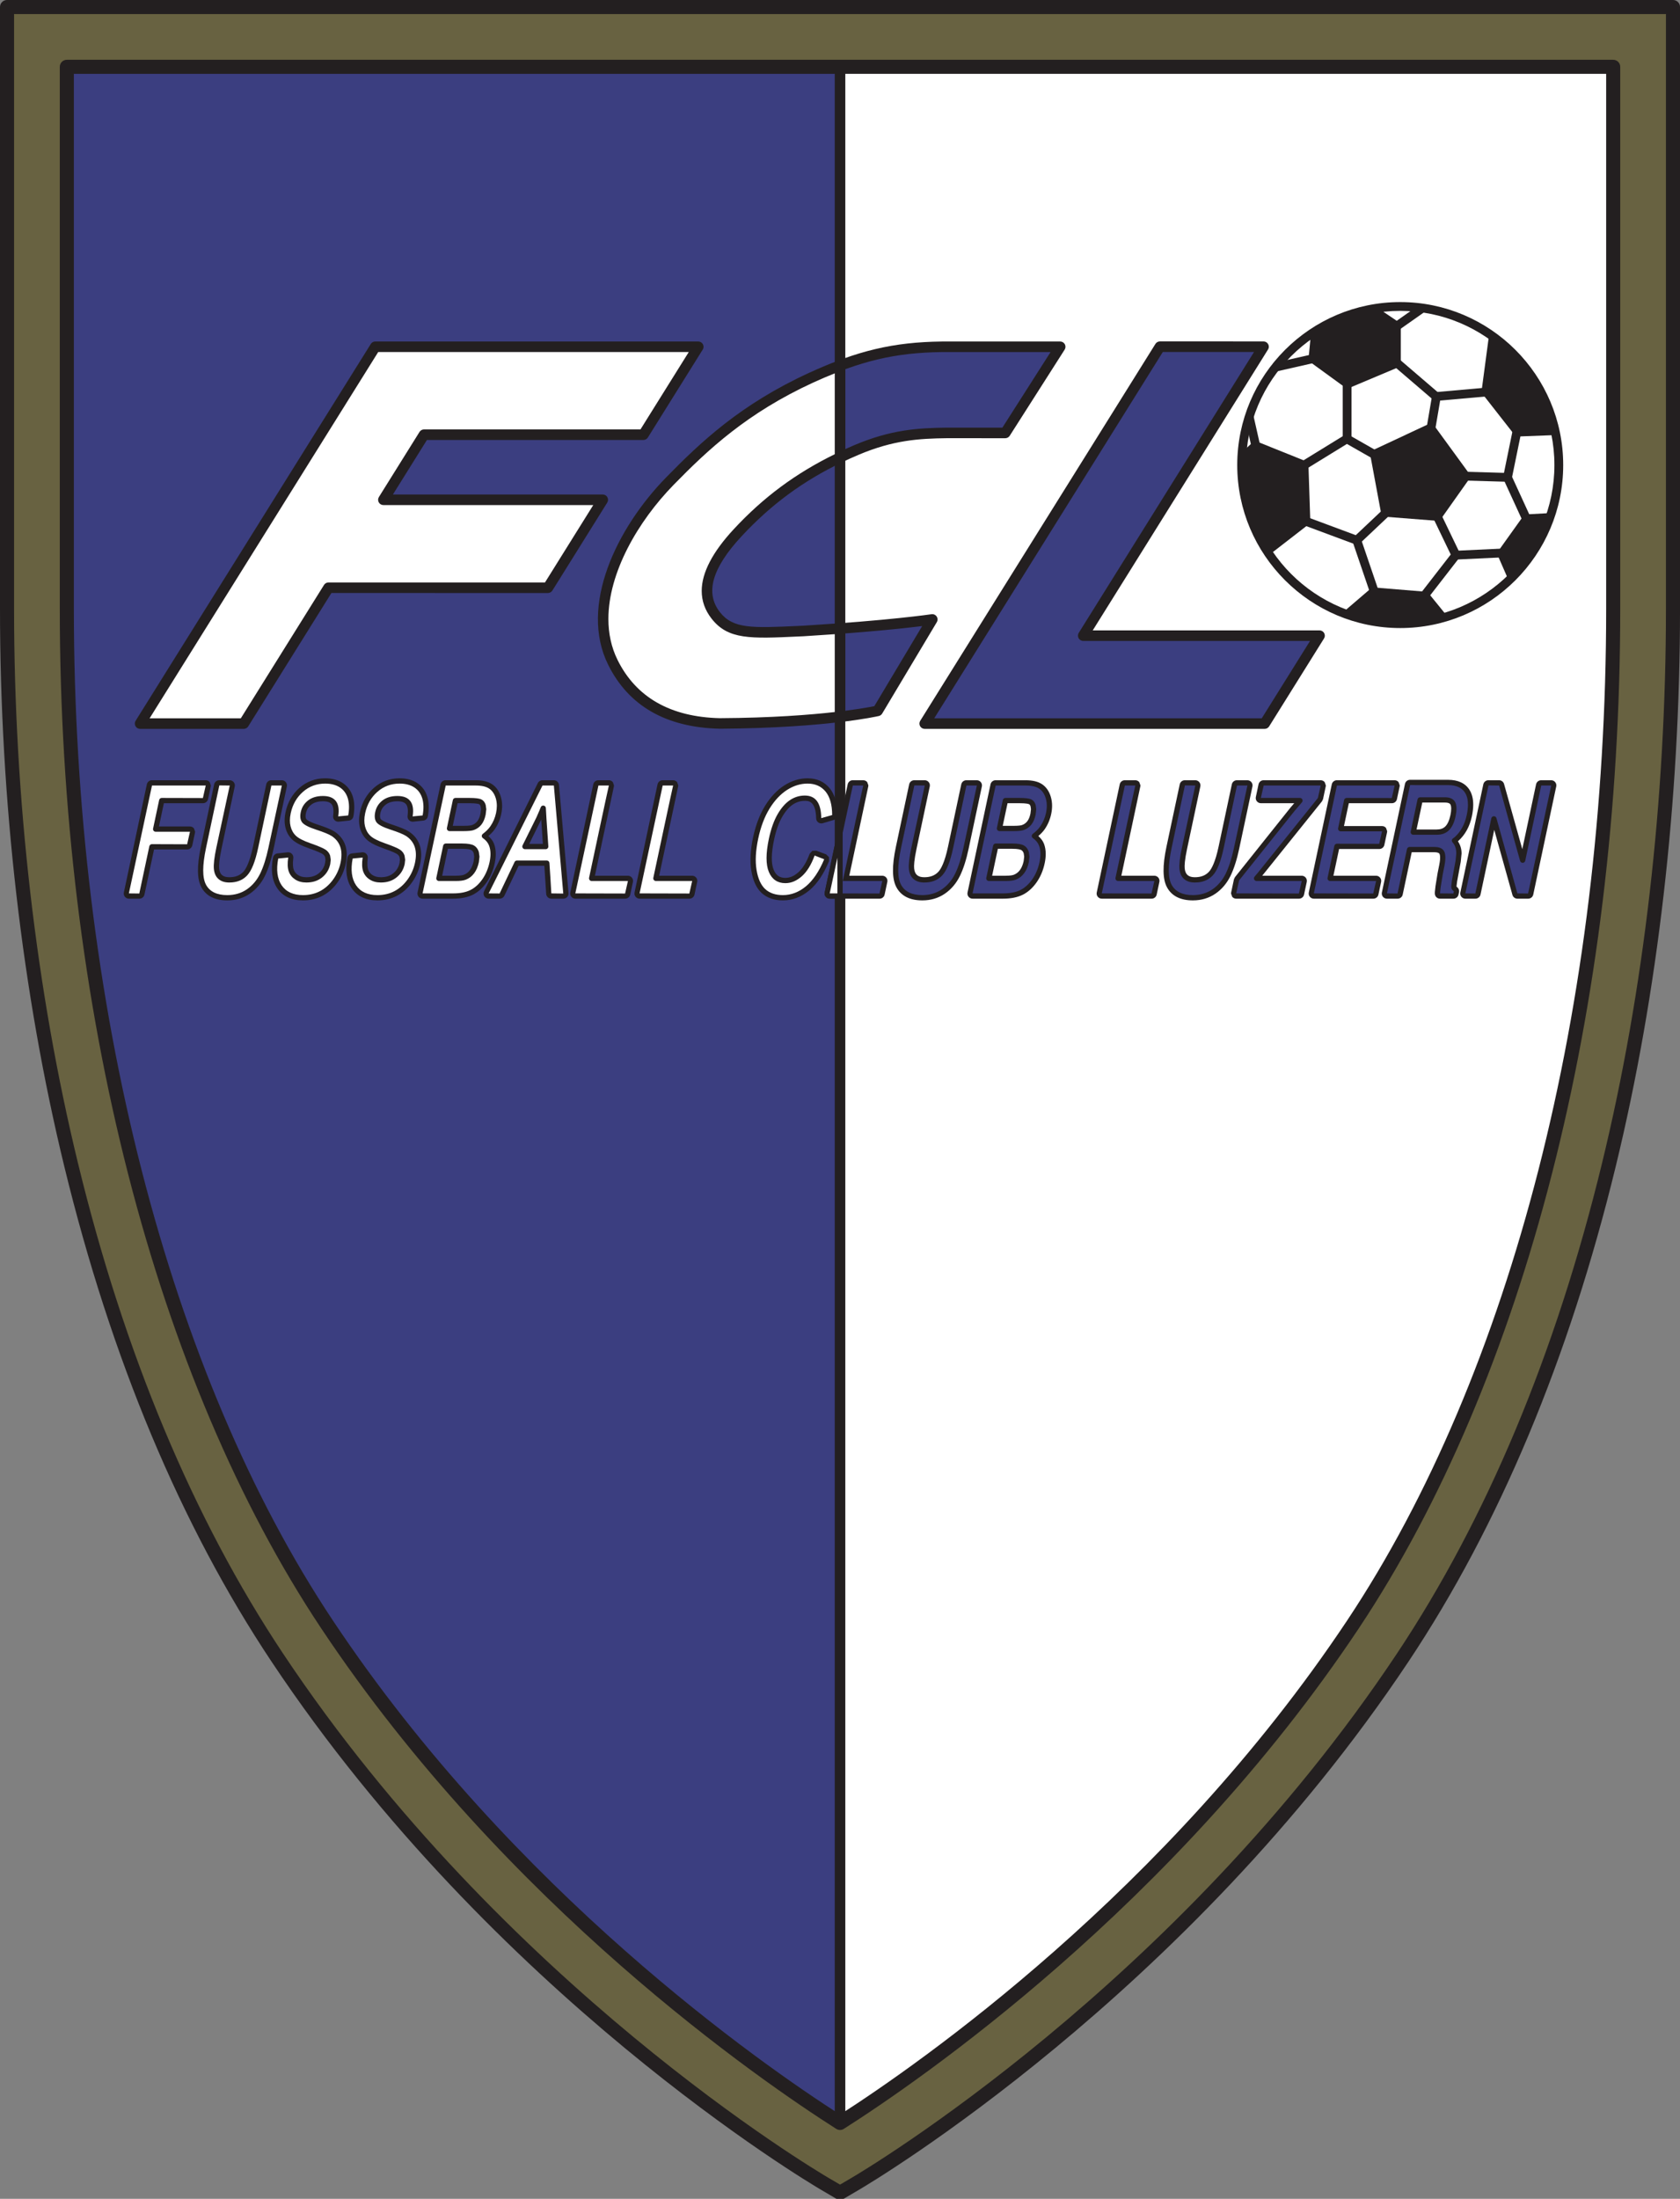
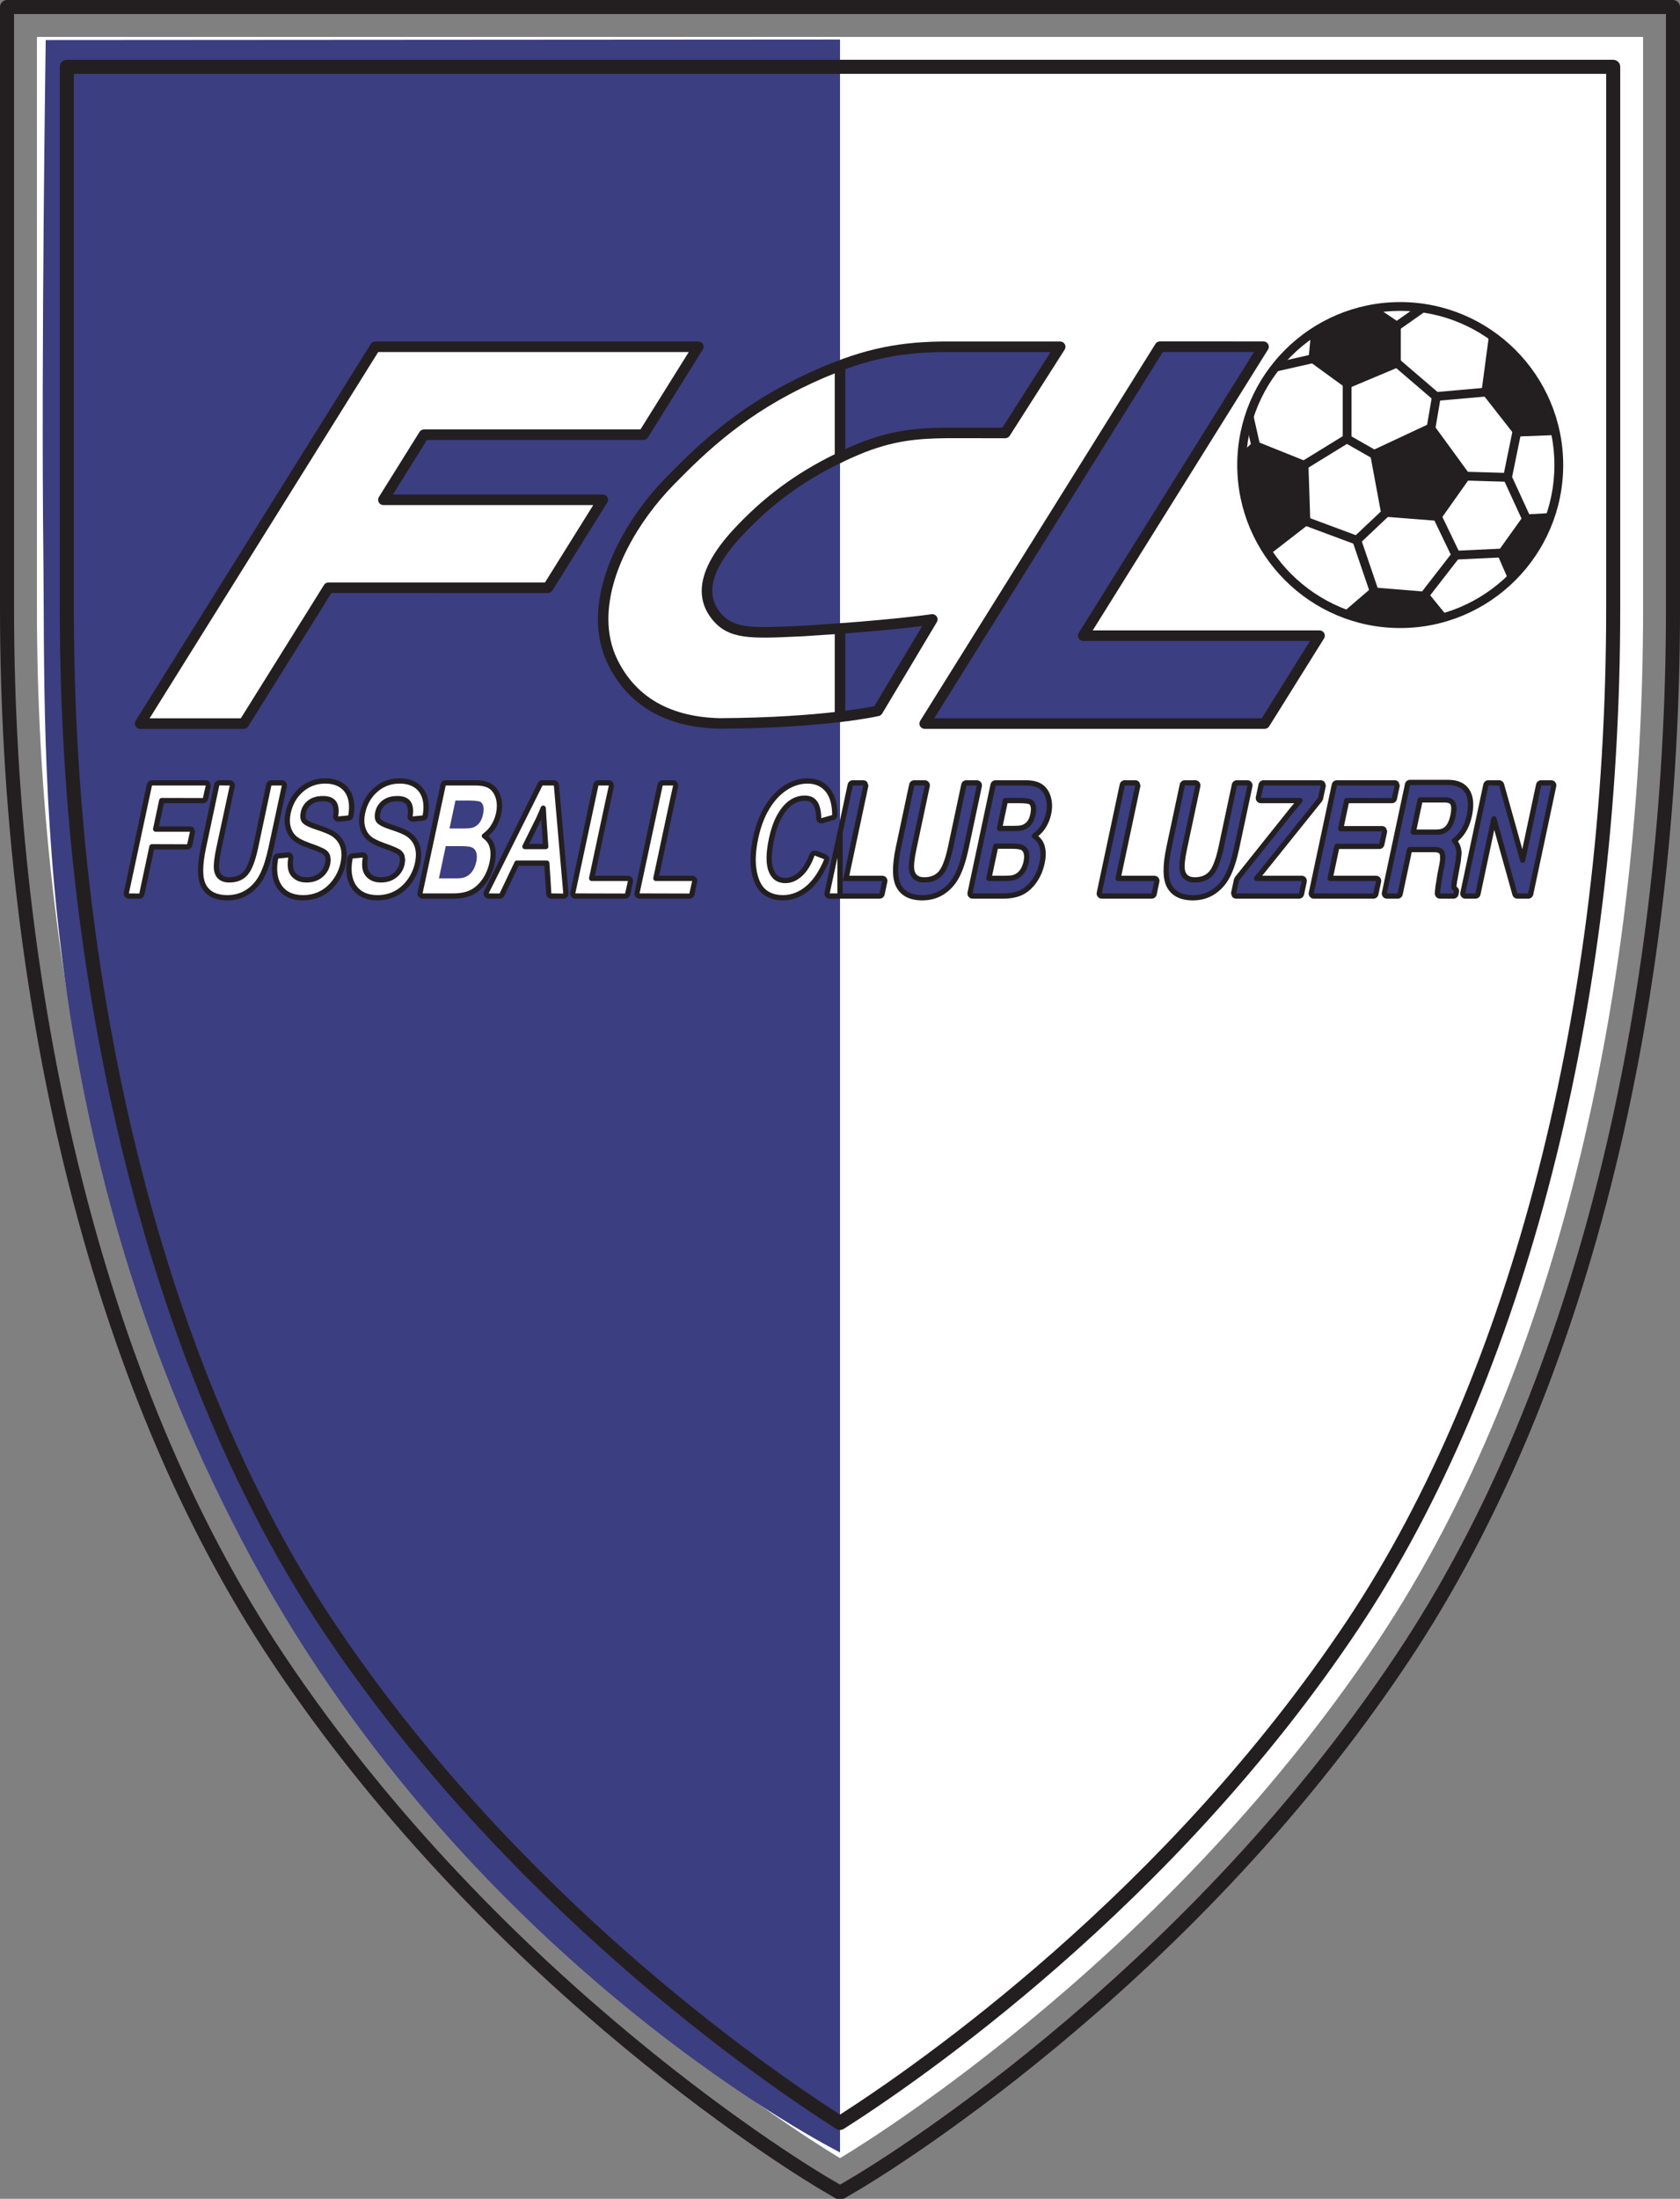
<svg xmlns="http://www.w3.org/2000/svg" width="477.67pt" height="625.13pt" viewBox="0 0 477.67 625.13" version="1.1">
  <rect x="0" y="0" width="477.67" height="625.13" fill="#808080" stroke="none" />
  <defs>
    <clipPath id="clip1">
      <path d="M 0 0 L 477.672 0 L 477.672 625.129 L 0 625.129 Z M 0 0 " />
    </clipPath>
  </defs>
  <g id="surface1">
    <path style=" stroke:none;fill-rule:nonzero;fill:rgb(100%,100%,100%);fill-opacity:1;" d="M 10.5 10.496 C 10.5 10.496 10.5 127.012 10.5 173.012 C 10.5 277.012 33.324 387.551 85.922 466.551 C 148.523 560.574 238.844 613.551 238.844 613.551 C 238.844 613.551 329.148 560.574 391.75 466.551 C 444.348 387.551 467.176 277.012 467.176 173.012 C 467.176 127.012 467.176 10.496 467.176 10.496 L 10.5 10.496 " />
    <path style=" stroke:none;fill-rule:nonzero;fill:rgb(23.099%,24.3%,50.2%);fill-opacity:1;" d="M 249.547 202.098 L 265.074 176.105 C 264.906 176.133 252.93 177.906 228.43 179.387 C 214.098 180.043 207.859 180.531 203.5 174.949 C 198.5 168.551 201.328 160.508 209.746 151.445 C 218.789 141.711 229.227 133.984 243.496 127.938 C 253.855 123.543 261.543 123.176 269.18 123.078 C 269.285 123.078 285.824 123.086 285.824 123.086 L 301.445 98.59 L 267.914 98.594 L 267.758 98.594 C 255.184 98.746 245.121 100.727 230.664 107.367 C 212.012 115.93 200.93 126.078 190.496 136.754 C 177.25 150.301 166.164 171.977 174.25 188.301 C 181.34 202.605 194.785 205.445 204.664 205.676 C 234.832 205.512 249.547 202.098 249.547 202.098 " />
    <path style=" stroke:none;fill-rule:nonzero;fill:rgb(13.699%,12.199%,12.5%);fill-opacity:1;" d="M 301.445 97.09 L 267.746 97.094 C 254.031 97.262 243.816 99.676 230.035 106.004 C 210.652 114.906 199.344 125.555 189.422 135.703 C 175.25 150.199 164.645 172.293 172.906 188.965 C 178.715 200.691 189.391 206.82 204.633 207.176 C 234.664 207.012 249.277 203.699 249.883 203.559 C 250.281 203.465 250.621 203.215 250.832 202.863 L 266.363 176.875 C 266.66 176.375 266.641 175.75 266.316 175.266 C 265.988 174.785 265.414 174.535 264.84 174.625 C 264.727 174.641 252.695 176.418 228.34 177.891 C 228.336 177.891 226.965 177.953 226.965 177.953 C 213.848 178.559 208.422 178.812 204.684 174.027 C 200.422 168.57 202.438 161.52 210.844 152.465 C 220.312 142.273 230.875 134.918 244.082 129.316 C 254.016 125.105 261.336 124.68 269.195 124.578 L 285.824 124.586 C 286.336 124.586 286.812 124.324 287.09 123.891 L 302.711 99.398 C 303.004 98.934 303.023 98.352 302.762 97.867 C 302.496 97.391 301.992 97.09 301.445 97.09 M 175.594 187.633 C 173.789 183.992 172.984 180.047 172.984 175.969 C 172.984 162.836 181.32 148.281 191.57 137.801 C 201.293 127.855 212.371 117.418 231.289 108.73 C 244.645 102.598 254.535 100.258 267.773 100.094 C 267.773 100.094 294.094 100.09 298.711 100.09 C 296.371 103.758 285.754 120.402 285 121.586 C 283.516 121.586 269.18 121.578 269.18 121.578 C 260.973 121.684 253.348 122.129 242.91 126.555 C 229.301 132.324 218.414 139.91 208.648 150.426 C 199.199 160.594 197.07 169.156 202.316 175.875 C 207.012 181.879 213.309 181.59 227.105 180.949 L 228.496 180.887 C 246.02 179.828 257.172 178.613 262.199 177.996 C 259.699 182.18 249.172 199.797 248.594 200.762 C 245.59 201.371 231.004 204.031 204.656 204.176 C 190.664 203.848 180.871 198.281 175.594 187.633 " />
    <path style=" stroke:none;fill-rule:nonzero;fill:rgb(23.099%,24.3%,50.2%);fill-opacity:1;" d="M 238.844 611.926 L 238.844 11.238 L 13 11.383 C 13 11.383 11.668 100.051 12.332 158.051 C 13 216.051 8.332 326.719 71.668 443.383 C 135 560.051 238.844 611.926 238.844 611.926 " />
-     <path style=" stroke:none;fill-rule:nonzero;fill:rgb(13.699%,12.199%,12.5%);fill-opacity:1;" d="M 238.844 9.738 L 11.523 9.887 L 11.5 11.359 C 11.488 12.246 10.176 100.711 10.832 158.066 L 10.926 172.09 C 11.184 233.363 11.621 335.918 70.348 444.098 C 103.18 504.582 147.043 547.344 178.059 572.566 C 211.676 599.906 237.91 613.137 238.172 613.266 L 240.344 614.352 L 240.344 9.738 L 238.844 9.738 M 237.344 12.738 C 237.344 15.715 237.344 604.52 237.344 609.438 C 230.504 605.758 207.805 592.902 179.879 570.184 C 149.098 545.137 105.566 502.684 72.984 442.668 C 14.617 335.148 14.184 233.066 13.926 172.078 L 13.832 158.031 C 13.703 146.543 13.648 133.801 13.648 120.766 C 13.648 73.371 14.348 22.105 14.477 12.883 C 17.375 12.883 234.402 12.742 237.344 12.738 " />
    <path style=" stroke:none;fill-rule:nonzero;fill:rgb(100%,100%,100%);fill-opacity:1;" d="M 443.211 132.219 C 443.211 157.117 423.023 177.305 398.121 177.305 C 373.219 177.305 353.031 157.117 353.031 132.219 C 353.031 107.312 373.219 87.129 398.121 87.129 C 423.023 87.129 443.211 107.312 443.211 132.219 " />
    <path style=" stroke:none;fill-rule:nonzero;fill:rgb(13.699%,12.199%,12.5%);fill-opacity:1;" d="M 351.781 132.219 C 351.781 157.77 372.57 178.555 398.121 178.555 C 423.672 178.555 444.461 157.77 444.461 132.219 C 444.461 106.664 423.672 85.879 398.121 85.879 C 372.57 85.879 351.781 106.664 351.781 132.219 M 354.281 132.219 C 354.281 108.043 373.945 88.379 398.121 88.379 C 422.293 88.379 441.961 108.043 441.961 132.219 C 441.961 156.391 422.293 176.055 398.121 176.055 C 373.945 176.055 354.281 156.391 354.281 132.219 " />
    <path style=" stroke:none;fill-rule:nonzero;fill:rgb(13.699%,12.199%,12.5%);fill-opacity:1;" d="M 423.43 94.836 L 421.195 111.594 L 431 124.121 L 442.141 123.695 C 442.141 123.695 441.145 115.406 436.715 108.551 C 432.285 101.695 423.43 94.836 423.43 94.836 " />
    <path style=" stroke:none;fill-rule:nonzero;fill:rgb(13.699%,12.199%,12.5%);fill-opacity:1;" d="M 407.141 120.121 L 389.43 128.406 L 392.855 146.836 L 409.285 148.121 L 418.285 135.406 L 407.141 120.121 " />
    <path style=" stroke:none;fill-rule:nonzero;fill:rgb(13.699%,12.199%,12.5%);fill-opacity:1;" d="M 398.285 104.121 L 398.285 91.98 L 391.715 87.551 C 391.715 87.551 385.855 88.266 380.285 90.98 C 374.715 93.695 372.715 95.121 372.715 95.121 L 372 102.551 L 383 110.551 L 398.285 104.121 " />
    <path style=" stroke:none;fill-rule:nonzero;fill:rgb(13.699%,12.199%,12.5%);fill-opacity:1;" d="M 433.43 146.266 L 425.57 157.266 L 429 165.121 C 429 165.121 433.141 161.551 436.43 156.266 C 439.715 150.98 441.43 145.836 441.43 145.836 L 433.43 146.266 " />
    <path style=" stroke:none;fill-rule:nonzero;fill:rgb(13.699%,12.199%,12.5%);fill-opacity:1;" d="M 390.141 166.98 L 405.855 168.266 L 411.43 175.121 C 411.43 175.121 406.715 178.406 395.715 176.98 C 384.715 175.551 382.141 173.836 382.141 173.836 L 390.141 166.98 " />
    <path style=" stroke:none;fill-rule:nonzero;fill:rgb(13.699%,12.199%,12.5%);fill-opacity:1;" d="M 372.57 148.695 L 372 131.406 L 356.715 125.266 L 353.141 128.551 C 353.141 128.551 352.141 139.121 356.141 147.836 C 360.141 156.551 361.141 157.551 361.141 157.551 L 372.57 148.695 " />
    <path style=" stroke:none;fill-rule:nonzero;fill:rgb(13.699%,12.199%,12.5%);fill-opacity:1;" d="M 406.945 146.133 C 406.945 146.133 411.887 156.406 412.484 157.645 C 411.629 158.746 403.582 169.117 403.582 169.117 L 405.559 170.648 L 415.406 157.957 L 409.195 145.051 L 406.945 146.133 " />
    <path style=" stroke:none;fill-rule:nonzero;fill:rgb(13.699%,12.199%,12.5%);fill-opacity:1;" d="M 413.719 156.594 L 413.84 159.09 L 428.754 158.383 L 428.637 155.887 L 413.719 156.594 " />
    <path style=" stroke:none;fill-rule:nonzero;fill:rgb(13.699%,12.199%,12.5%);fill-opacity:1;" d="M 415.535 136.594 C 415.535 136.594 426.426 136.906 427.801 136.945 C 428.375 138.195 433.059 148.406 433.059 148.406 L 435.332 147.363 L 429.426 134.488 L 415.605 134.094 L 415.535 136.594 " />
    <path style=" stroke:none;fill-rule:nonzero;fill:rgb(13.699%,12.199%,12.5%);fill-opacity:1;" d="M 427.348 135.758 L 429.797 136.262 L 432.672 122.219 L 430.223 121.715 L 427.348 135.758 " />
    <path style=" stroke:none;fill-rule:nonzero;fill:rgb(13.699%,12.199%,12.5%);fill-opacity:1;" d="M 408.293 111.473 L 407.332 111.559 L 405.422 122.801 L 407.887 123.219 C 407.887 123.219 409.211 115.441 409.477 113.879 C 411.172 113.727 424.434 112.547 424.434 112.547 L 424.211 110.055 L 408.293 111.473 " />
    <path style=" stroke:none;fill-rule:nonzero;fill:rgb(13.699%,12.199%,12.5%);fill-opacity:1;" d="M 395.633 103.5 L 407.633 113.789 L 409.262 111.895 L 397.262 101.602 L 395.633 103.5 " />
    <path style=" stroke:none;fill-rule:nonzero;fill:rgb(13.699%,12.199%,12.5%);fill-opacity:1;" d="M 395.895 92.07 L 397.332 94.113 L 405.207 88.574 L 403.77 86.527 L 395.895 92.07 " />
    <path style=" stroke:none;fill-rule:nonzero;fill:rgb(13.699%,12.199%,12.5%);fill-opacity:1;" d="M 382.289 123.695 L 369.082 131.82 L 370.391 133.949 C 370.391 133.949 381.824 126.914 382.969 126.211 C 384.082 126.848 391.535 131.094 391.535 131.094 L 392.773 128.922 L 382.922 123.305 L 382.289 123.695 " />
    <path style=" stroke:none;fill-rule:nonzero;fill:rgb(13.699%,12.199%,12.5%);fill-opacity:1;" d="M 381.777 108.594 L 381.777 125.301 L 384.277 125.301 L 384.277 108.594 L 381.777 108.594 " />
-     <path style=" stroke:none;fill-rule:nonzero;fill:rgb(100%,100%,100%);fill-opacity:1;" d="M 357.113 127.051 L 355.195 118.551 " />
    <path style=" stroke:none;fill-rule:nonzero;fill:rgb(13.699%,12.199%,12.5%);fill-opacity:1;" d="M 353.977 118.824 L 355.895 127.324 L 358.332 126.773 L 356.414 118.273 L 353.977 118.824 " />
    <path style=" stroke:none;fill-rule:nonzero;fill:rgb(13.699%,12.199%,12.5%);fill-opacity:1;" d="M 362.004 103.246 L 362.555 105.688 L 374.68 102.938 L 374.129 100.496 L 362.004 103.246 " />
    <path style=" stroke:none;fill-rule:nonzero;fill:rgb(13.699%,12.199%,12.5%);fill-opacity:1;" d="M 385.484 152.148 C 384.164 151.656 371.09 146.797 371.09 146.797 L 370.219 149.137 L 386.07 155.035 L 395.594 146.043 L 393.879 144.227 C 393.879 144.227 386.477 151.211 385.484 152.148 " />
    <path style=" stroke:none;fill-rule:nonzero;fill:rgb(13.699%,12.199%,12.5%);fill-opacity:1;" d="M 384.512 153.785 L 389.637 168.828 L 392.004 168.023 L 386.879 152.98 L 384.512 153.785 " />
    <path style=" stroke:none;fill-rule:nonzero;fill:rgb(23.099%,24.3%,50.2%);fill-opacity:1;" d="M 262.918 205.719 L 329.789 98.566 L 359.258 98.57 C 350.473 112.648 320.855 160.102 307.992 180.719 C 323.418 180.719 375.184 180.719 375.184 180.719 L 359.578 205.719 L 262.918 205.719 " />
    <path style=" stroke:none;fill-rule:nonzero;fill:rgb(13.699%,12.199%,12.5%);fill-opacity:1;" d="M 328.52 97.773 L 261.645 204.922 C 261.359 205.387 261.344 205.969 261.605 206.445 C 261.871 206.922 262.375 207.219 262.918 207.219 L 359.578 207.219 C 360.098 207.219 360.578 206.949 360.852 206.512 L 376.457 181.512 C 376.605 181.27 376.684 180.992 376.684 180.719 C 376.684 180.469 376.621 180.215 376.496 179.988 C 376.23 179.512 375.73 179.219 375.184 179.219 C 375.184 179.219 315.676 179.219 310.695 179.219 C 313.371 174.93 360.531 99.363 360.531 99.363 C 360.684 99.121 360.758 98.848 360.758 98.57 C 360.758 98.32 360.695 98.07 360.57 97.844 C 360.305 97.367 359.805 97.07 359.258 97.07 L 329.789 97.066 C 329.273 97.066 328.793 97.336 328.52 97.773 M 330.621 100.066 C 332.047 100.066 352.23 100.07 356.555 100.07 C 354.582 103.23 306.719 179.922 306.719 179.922 C 306.566 180.164 306.492 180.441 306.492 180.719 C 306.492 180.969 306.555 181.219 306.68 181.445 C 306.945 181.922 307.445 182.219 307.992 182.219 C 307.992 182.219 367.496 182.219 372.48 182.219 C 370.191 185.887 359.5 203.012 358.746 204.219 C 357.156 204.219 270.688 204.219 265.621 204.219 C 268.348 199.852 329.773 101.43 330.621 100.066 " />
    <path style=" stroke:none;fill-rule:nonzero;fill:rgb(100%,100%,100%);fill-opacity:1;" d="M 39.832 205.719 L 106.703 98.582 L 198.535 98.586 L 182.934 123.586 L 120.555 123.586 L 109.008 142.09 L 171.383 142.09 L 155.785 167.094 L 93.398 167.09 L 69.301 205.719 L 39.832 205.719 " />
    <path style=" stroke:none;fill-rule:nonzero;fill:rgb(13.699%,12.199%,12.5%);fill-opacity:1;" d="M 105.43 97.789 L 38.559 204.922 C 38.27 205.387 38.258 205.969 38.52 206.445 C 38.785 206.922 39.285 207.219 39.832 207.219 L 69.301 207.219 C 69.82 207.219 70.301 206.949 70.574 206.512 C 70.574 206.512 93.383 169.953 94.23 168.59 C 95.852 168.59 155.785 168.594 155.785 168.594 C 156.305 168.594 156.785 168.324 157.059 167.887 L 172.656 142.883 C 172.945 142.422 172.961 141.84 172.695 141.363 C 172.434 140.887 171.93 140.59 171.383 140.59 C 171.383 140.59 116.66 140.59 111.711 140.59 C 113.812 137.223 120.676 126.223 121.387 125.086 C 123.008 125.086 182.934 125.086 182.934 125.086 C 183.449 125.086 183.934 124.816 184.207 124.379 L 199.809 99.379 C 199.961 99.137 200.035 98.863 200.035 98.586 C 200.035 98.336 199.973 98.086 199.848 97.859 C 199.582 97.383 199.078 97.086 198.535 97.086 L 106.703 97.082 C 106.184 97.082 105.703 97.348 105.43 97.789 M 107.535 100.082 C 109.121 100.082 190.785 100.086 195.832 100.086 C 193.543 103.754 182.855 120.879 182.102 122.086 C 180.48 122.086 120.555 122.086 120.555 122.086 C 120.035 122.086 119.555 122.352 119.281 122.793 L 107.734 141.297 C 107.586 141.539 107.508 141.816 107.508 142.09 C 107.508 142.344 107.57 142.594 107.695 142.82 C 107.961 143.297 108.465 143.59 109.008 143.59 C 109.008 143.59 163.73 143.59 168.68 143.59 C 166.395 147.258 155.707 164.383 154.953 165.594 C 153.336 165.594 93.398 165.59 93.398 165.59 C 92.879 165.59 92.398 165.859 92.125 166.297 C 92.125 166.297 69.316 202.855 68.469 204.219 C 67.047 204.219 46.859 204.219 42.535 204.219 C 45.262 199.852 106.684 101.445 107.535 100.082 " />
    <path style=" stroke:none;fill-rule:nonzero;fill:rgb(100%,100%,100%);fill-opacity:1;" d="M 43.18 222.574 C 42.848 222.574 42.559 222.809 42.488 223.137 L 35.953 253.887 C 35.906 254.098 35.957 254.312 36.094 254.48 C 36.23 254.648 36.43 254.742 36.645 254.742 L 39.645 254.742 C 39.98 254.742 40.27 254.508 40.34 254.184 C 40.34 254.184 42.973 241.777 43.195 240.742 C 44.223 240.742 53.246 240.742 53.246 240.742 C 53.582 240.742 53.867 240.512 53.938 240.184 L 54.707 236.574 C 54.715 236.527 54.719 236.477 54.719 236.43 C 54.719 236.266 54.664 236.109 54.562 235.98 C 54.43 235.816 54.227 235.719 54.012 235.719 C 54.012 235.719 45.734 235.719 44.262 235.719 C 44.543 234.395 45.797 228.5 45.988 227.602 C 47.031 227.602 57.727 227.602 57.727 227.602 C 58.062 227.602 58.352 227.367 58.422 227.039 L 59.188 223.434 C 59.199 223.383 59.203 223.336 59.203 223.285 C 59.203 223.125 59.148 222.965 59.043 222.84 C 58.91 222.672 58.707 222.574 58.492 222.574 L 43.18 222.574 " />
    <path style=" stroke:none;fill-rule:nonzero;fill:rgb(13.699%,12.199%,12.5%);fill-opacity:1;" d="M 43.18 221.824 C 42.496 221.824 41.898 222.312 41.754 222.98 L 35.219 253.73 C 35.125 254.164 35.234 254.605 35.512 254.953 C 35.789 255.297 36.203 255.492 36.645 255.492 L 39.645 255.492 C 40.328 255.492 40.93 255.008 41.07 254.34 C 41.07 254.34 43.25 244.09 43.801 241.492 C 44.875 241.492 53.246 241.492 53.246 241.492 C 53.93 241.492 54.531 241.008 54.672 240.34 L 55.438 236.73 C 55.441 236.73 55.469 236.43 55.469 236.43 L 55.145 235.512 C 54.867 235.168 54.453 234.969 54.012 234.969 C 54.012 234.969 46.707 234.969 45.188 234.969 C 45.469 233.656 46.406 229.246 46.594 228.352 C 47.688 228.352 57.727 228.352 57.727 228.352 C 58.41 228.352 59.012 227.863 59.152 227.195 L 59.922 223.586 C 59.922 223.586 59.953 223.285 59.953 223.285 L 59.629 222.367 C 59.348 222.023 58.938 221.824 58.492 221.824 L 43.18 221.824 M 58.492 223.324 L 57.688 226.883 L 45.988 226.852 C 45.633 226.852 45.328 227.098 45.254 227.445 L 43.527 235.562 C 43.48 235.785 43.539 236.016 43.68 236.191 C 43.82 236.367 44.035 236.469 44.262 236.469 L 54.012 236.469 L 53.207 240.027 L 43.195 239.992 C 42.84 239.992 42.535 240.242 42.461 240.59 L 39.605 254.027 L 36.645 253.992 C 36.645 253.992 43.199 223.391 43.215 223.324 C 43.281 223.324 58.492 223.324 58.492 223.324 " />
    <path style=" stroke:none;fill-rule:nonzero;fill:rgb(100%,100%,100%);fill-opacity:1;" d="M 77.133 222.574 C 76.797 222.574 76.508 222.809 76.438 223.137 L 72.672 240.859 C 71.875 244.598 70.891 247.121 69.738 248.363 C 68.621 249.562 67.133 250.148 65.188 250.148 C 64.082 250.148 63.246 249.887 62.625 249.348 C 62.016 248.812 61.664 248.039 61.559 246.973 C 61.441 245.809 61.672 243.852 62.246 241.156 L 66.012 223.434 C 66.055 223.223 66.004 223.004 65.871 222.84 C 65.734 222.672 65.531 222.574 65.32 222.574 L 62.32 222.574 C 61.984 222.574 61.695 222.809 61.625 223.137 L 57.852 240.883 C 56.738 246.133 56.758 249.73 57.918 251.887 C 59.113 254.105 61.367 255.23 64.621 255.23 C 66.879 255.23 68.898 254.633 70.617 253.453 C 72.324 252.285 73.684 250.672 74.66 248.664 C 75.605 246.711 76.41 244.191 77.051 241.18 L 80.824 223.434 C 80.867 223.223 80.816 223.008 80.684 222.84 C 80.547 222.672 80.344 222.574 80.133 222.574 L 77.133 222.574 " />
    <path style=" stroke:none;fill-rule:nonzero;fill:rgb(13.699%,12.199%,12.5%);fill-opacity:1;" d="M 77.133 221.824 C 76.449 221.824 75.848 222.312 75.703 222.98 L 71.938 240.703 C 70.984 245.191 69.914 247.07 69.188 247.852 C 68.223 248.891 66.914 249.398 65.188 249.398 C 64.273 249.398 63.594 249.195 63.117 248.781 C 62.656 248.379 62.391 247.766 62.305 246.898 C 62.23 246.148 62.285 244.574 62.977 241.312 L 66.746 223.586 C 66.836 223.156 66.73 222.715 66.453 222.367 C 66.176 222.023 65.762 221.824 65.32 221.824 L 62.32 221.824 C 61.637 221.824 61.035 222.312 60.891 222.98 L 57.121 240.727 C 55.965 246.156 56.012 249.922 57.258 252.242 C 58.594 254.723 61.07 255.98 64.621 255.98 C 67.035 255.98 69.195 255.34 71.043 254.07 C 72.855 252.828 74.297 251.121 75.336 248.988 C 76.309 246.984 77.133 244.406 77.785 241.336 L 81.559 223.586 C 81.648 223.156 81.543 222.715 81.266 222.367 C 80.988 222.023 80.574 221.824 80.133 221.824 L 77.133 221.824 M 58.578 251.531 C 57.508 249.539 57.512 246.105 58.586 241.039 L 62.359 223.293 L 65.32 223.324 L 61.512 241 C 60.922 243.77 60.688 245.805 60.812 247.047 C 60.938 248.312 61.371 249.25 62.133 249.914 C 62.895 250.574 63.895 250.898 65.188 250.898 C 67.352 250.898 69.023 250.234 70.285 248.871 C 71.551 247.512 72.57 244.941 73.406 241.016 C 73.406 241.016 77.152 223.391 77.164 223.324 C 77.23 223.324 80.133 223.324 80.133 223.324 L 76.32 241.023 C 75.691 243.977 74.906 246.438 73.984 248.336 C 73.066 250.227 71.789 251.742 70.195 252.836 C 68.602 253.93 66.727 254.48 64.621 254.48 C 61.664 254.48 59.633 253.488 58.578 251.531 " />
    <path style=" stroke:none;fill-rule:nonzero;fill:rgb(100%,100%,100%);fill-opacity:1;" d="M 85.621 224.574 C 83.723 226.246 82.48 228.43 81.922 231.059 C 81.758 231.828 81.676 232.562 81.676 233.262 C 81.676 233.906 81.746 234.523 81.887 235.098 C 82.188 236.324 82.773 237.352 83.621 238.16 C 84.457 238.949 85.891 239.695 87.996 240.438 C 90.711 241.391 91.754 241.914 92.152 242.184 C 92.656 242.527 92.98 242.949 93.152 243.477 C 93.242 243.766 93.285 244.082 93.285 244.434 C 93.285 244.758 93.246 245.109 93.168 245.484 C 92.871 246.879 92.207 247.98 91.133 248.852 C 90.062 249.723 88.746 250.148 87.113 250.148 C 86.016 250.148 85.078 249.898 84.328 249.402 C 83.586 248.914 83.086 248.285 82.801 247.484 C 82.504 246.648 82.453 245.426 82.648 243.852 C 82.676 243.637 82.602 243.422 82.453 243.266 C 82.301 243.113 82.086 243.035 81.871 243.059 L 78.992 243.363 C 78.684 243.398 78.43 243.629 78.371 243.934 C 77.719 247.324 78.082 250.07 79.453 252.102 C 80.855 254.18 83.109 255.23 86.152 255.23 C 88.055 255.23 89.801 254.824 91.336 254.02 C 92.863 253.219 94.199 252.039 95.309 250.512 C 96.414 248.988 97.172 247.281 97.566 245.434 C 97.969 243.543 97.926 241.875 97.441 240.477 C 96.949 239.055 96.016 237.891 94.66 237.023 C 93.793 236.48 92.316 235.871 90.145 235.164 C 87.523 234.312 86.734 233.656 86.5 233.34 C 86.117 232.832 86.035 232.055 86.254 231.027 C 86.504 229.848 87.09 228.91 88.047 228.164 C 88.996 227.426 90.266 227.051 91.816 227.051 C 93.293 227.051 94.301 227.426 94.898 228.199 C 95.512 228.992 95.699 230.289 95.461 232.055 C 95.434 232.27 95.504 232.484 95.656 232.641 C 95.809 232.797 96.023 232.875 96.238 232.852 L 99.117 232.547 C 99.43 232.516 99.68 232.281 99.738 231.973 C 100.102 230.012 100.062 228.27 99.625 226.797 C 99.168 225.266 98.305 224.07 97.055 223.246 C 95.828 222.434 94.285 222.023 92.461 222.023 C 89.832 222.023 87.531 222.883 85.621 224.574 " />
    <path style=" stroke:none;fill-rule:nonzero;fill:rgb(13.699%,12.199%,12.5%);fill-opacity:1;" d="M 85.121 224.012 C 83.105 225.797 81.781 228.113 81.188 230.902 C 81.016 231.719 80.926 232.512 80.926 233.262 C 80.926 233.969 81.004 234.645 81.16 235.277 C 81.492 236.645 82.148 237.797 83.105 238.703 C 84.02 239.566 85.539 240.367 87.75 241.145 C 90.523 242.121 91.434 242.605 91.73 242.805 C 92.094 243.055 92.32 243.34 92.438 243.703 C 92.438 243.707 92.535 244.434 92.535 244.434 L 92.434 245.328 C 92.176 246.551 91.594 247.512 90.66 248.27 C 89.727 249.027 88.566 249.398 87.113 249.398 C 86.164 249.398 85.363 249.188 84.742 248.777 C 84.129 248.375 83.738 247.887 83.508 247.234 C 83.332 246.734 83.168 245.758 83.395 243.941 C 83.449 243.5 83.301 243.062 82.984 242.742 C 82.672 242.422 82.238 242.266 81.793 242.312 L 78.914 242.621 C 78.273 242.688 77.758 243.16 77.637 243.793 C 76.941 247.383 77.344 250.32 78.832 252.523 C 80.379 254.816 82.844 255.98 86.152 255.98 C 88.18 255.98 90.039 255.547 91.684 254.684 C 93.316 253.828 94.738 252.574 95.914 250.949 C 97.082 249.348 97.883 247.543 98.297 245.59 C 98.73 243.562 98.68 241.762 98.152 240.234 C 97.602 238.645 96.562 237.352 95.066 236.391 C 94.141 235.812 92.609 235.18 90.375 234.449 C 87.668 233.57 87.152 232.957 87.102 232.891 C 86.855 232.566 86.816 231.977 86.984 231.184 C 87.203 230.168 87.684 229.398 88.508 228.758 C 89.324 228.121 90.438 227.801 91.816 227.801 C 93.047 227.801 93.859 228.082 94.305 228.66 C 94.781 229.277 94.926 230.414 94.719 231.953 C 94.66 232.398 94.805 232.84 95.117 233.164 C 95.434 233.488 95.871 233.645 96.32 233.598 L 99.195 233.293 C 99.832 233.227 100.359 232.738 100.477 232.109 C 100.859 230.031 100.816 228.172 100.344 226.582 C 99.836 224.879 98.871 223.547 97.469 222.621 C 96.117 221.727 94.434 221.273 92.461 221.273 C 89.645 221.273 87.176 222.195 85.121 224.012 M 91.605 249.434 C 92.816 248.453 93.566 247.211 93.902 245.641 L 94.035 244.434 L 93.863 243.25 C 93.648 242.566 93.215 242 92.574 241.566 C 91.938 241.137 90.484 240.516 88.246 239.73 C 86.238 239.023 84.895 238.332 84.137 237.613 C 83.395 236.91 82.883 236.004 82.617 234.918 C 82.492 234.406 82.426 233.848 82.426 233.262 C 82.426 232.617 82.504 231.93 82.656 231.215 C 83.18 228.746 84.344 226.699 86.117 225.137 C 87.887 223.57 90.023 222.773 92.461 222.773 C 94.133 222.773 95.543 223.145 96.645 223.871 C 97.742 224.598 98.504 225.652 98.906 227.012 C 99.309 228.367 99.344 229.992 99 231.836 L 96.16 232.105 C 96.469 230.18 96.23 228.695 95.492 227.742 C 94.742 226.77 93.543 226.301 91.816 226.301 C 90.094 226.301 88.672 226.727 87.586 227.574 C 86.484 228.434 85.809 229.512 85.52 230.871 C 85.254 232.117 85.383 233.102 85.898 233.789 C 86.414 234.477 87.762 235.18 89.91 235.879 C 92.027 236.566 93.449 237.148 94.262 237.656 C 95.465 238.43 96.297 239.461 96.734 240.723 C 97.172 241.988 97.207 243.52 96.832 245.277 C 96.461 247.023 95.742 248.637 94.703 250.07 C 93.66 251.504 92.41 252.609 90.984 253.355 C 89.562 254.102 87.934 254.48 86.152 254.48 C 83.371 254.48 81.328 253.539 80.074 251.684 C 78.82 249.824 78.492 247.266 79.109 244.078 L 81.949 243.805 C 81.695 245.449 81.758 246.785 82.094 247.734 C 82.434 248.695 83.031 249.445 83.918 250.031 C 84.789 250.605 85.863 250.898 87.113 250.898 C 88.926 250.898 90.395 250.418 91.605 249.434 M 85.121 224.012 L 85.121 224.012 " />
    <path style=" stroke:none;fill-rule:nonzero;fill:rgb(100%,100%,100%);fill-opacity:1;" d="M 106.785 224.574 C 104.891 226.246 103.645 228.43 103.086 231.059 C 102.922 231.828 102.84 232.562 102.84 233.262 C 102.84 233.906 102.91 234.523 103.051 235.098 C 103.352 236.324 103.938 237.352 104.785 238.16 C 105.621 238.949 107.055 239.695 109.16 240.438 C 111.875 241.391 112.918 241.914 113.316 242.184 C 113.82 242.527 114.145 242.949 114.312 243.477 C 114.406 243.766 114.449 244.082 114.449 244.434 C 114.449 244.758 114.41 245.109 114.332 245.484 C 114.035 246.879 113.371 247.98 112.297 248.852 C 111.227 249.723 109.91 250.148 108.277 250.148 C 107.18 250.148 106.242 249.898 105.492 249.402 C 104.746 248.914 104.246 248.285 103.965 247.484 C 103.672 246.648 103.617 245.426 103.812 243.852 C 103.84 243.637 103.766 243.422 103.613 243.266 C 103.465 243.113 103.25 243.035 103.035 243.059 L 100.156 243.363 C 99.848 243.398 99.594 243.629 99.535 243.934 C 98.883 247.324 99.246 250.07 100.617 252.102 C 102.02 254.18 104.273 255.23 107.316 255.23 C 109.223 255.23 110.965 254.824 112.496 254.02 C 114.027 253.219 115.363 252.039 116.473 250.512 C 117.578 248.988 118.336 247.281 118.73 245.434 C 119.133 243.543 119.09 241.875 118.605 240.477 C 118.113 239.055 117.18 237.891 115.824 237.023 C 114.957 236.48 113.48 235.871 111.309 235.164 C 108.688 234.312 107.898 233.656 107.664 233.34 C 107.281 232.832 107.199 232.055 107.418 231.027 C 107.668 229.848 108.254 228.91 109.211 228.164 C 110.16 227.426 111.43 227.051 112.98 227.051 C 114.457 227.051 115.465 227.426 116.062 228.199 C 116.676 228.992 116.863 230.289 116.629 232.055 C 116.598 232.27 116.668 232.484 116.82 232.641 C 116.973 232.797 117.188 232.875 117.402 232.852 L 120.281 232.547 C 120.594 232.516 120.848 232.281 120.902 231.973 C 121.266 230.012 121.227 228.27 120.789 226.797 C 120.336 225.266 119.469 224.07 118.219 223.246 C 116.992 222.434 115.449 222.023 113.625 222.023 C 110.996 222.023 108.695 222.883 106.785 224.574 " />
    <path style=" stroke:none;fill-rule:nonzero;fill:rgb(13.699%,12.199%,12.5%);fill-opacity:1;" d="M 106.285 224.012 C 104.27 225.797 102.945 228.113 102.352 230.902 C 102.18 231.719 102.09 232.512 102.09 233.262 C 102.09 233.969 102.172 234.645 102.324 235.277 C 102.656 236.645 103.312 237.797 104.27 238.703 C 105.184 239.566 106.703 240.367 108.914 241.145 C 111.688 242.121 112.598 242.605 112.895 242.805 C 113.258 243.055 113.484 243.34 113.602 243.703 C 113.602 243.707 113.699 244.434 113.699 244.434 L 113.598 245.328 C 113.34 246.551 112.758 247.512 111.824 248.27 C 110.891 249.027 109.73 249.398 108.277 249.398 C 107.328 249.398 106.527 249.188 105.906 248.777 C 105.293 248.375 104.902 247.887 104.672 247.234 C 104.496 246.734 104.332 245.758 104.559 243.941 C 104.613 243.5 104.465 243.062 104.148 242.742 C 103.836 242.422 103.402 242.266 102.953 242.312 L 100.078 242.621 C 99.438 242.688 98.922 243.16 98.801 243.793 C 98.105 247.383 98.508 250.32 99.996 252.523 C 101.543 254.816 104.008 255.98 107.316 255.98 C 109.344 255.98 111.203 255.547 112.848 254.684 C 114.48 253.828 115.902 252.574 117.078 250.949 C 118.246 249.348 119.047 247.543 119.465 245.59 C 119.895 243.562 119.844 241.762 119.316 240.234 C 118.766 238.645 117.727 237.352 116.23 236.391 C 115.305 235.812 113.773 235.18 111.539 234.449 C 108.832 233.57 108.312 232.957 108.266 232.891 C 108.02 232.566 107.98 231.977 108.148 231.184 C 108.367 230.168 108.848 229.398 109.672 228.758 C 110.488 228.121 111.602 227.801 112.98 227.801 C 114.211 227.801 115.023 228.082 115.469 228.66 C 115.945 229.277 116.09 230.414 115.883 231.953 C 115.824 232.398 115.969 232.84 116.281 233.164 C 116.598 233.488 117.035 233.645 117.48 233.598 L 120.359 233.293 C 120.996 233.227 121.523 232.738 121.641 232.109 C 122.023 230.031 121.98 228.172 121.508 226.582 C 121 224.879 120.035 223.547 118.633 222.621 C 117.281 221.727 115.598 221.273 113.625 221.273 C 110.809 221.273 108.34 222.195 106.285 224.012 M 112.77 249.434 C 113.98 248.453 114.73 247.211 115.066 245.641 L 115.199 244.434 L 115.027 243.25 C 114.812 242.566 114.379 242 113.738 241.566 C 113.102 241.137 111.648 240.516 109.41 239.73 C 107.402 239.023 106.059 238.332 105.301 237.613 C 104.559 236.91 104.047 236.004 103.781 234.918 C 103.656 234.406 103.59 233.848 103.59 233.262 C 103.59 232.617 103.668 231.93 103.82 231.215 C 104.344 228.746 105.508 226.699 107.281 225.137 C 109.051 223.57 111.188 222.773 113.625 222.773 C 115.297 222.773 116.703 223.145 117.809 223.871 C 118.906 224.598 119.664 225.652 120.07 227.012 C 120.473 228.367 120.508 229.992 120.164 231.836 L 117.324 232.105 C 117.637 230.18 117.395 228.695 116.656 227.742 C 115.906 226.77 114.703 226.301 112.98 226.301 C 111.262 226.301 109.836 226.727 108.75 227.574 C 107.648 228.434 106.973 229.512 106.684 230.871 C 106.418 232.117 106.547 233.102 107.062 233.789 C 107.578 234.477 108.926 235.18 111.074 235.879 C 113.191 236.566 114.613 237.148 115.426 237.656 C 116.629 238.43 117.461 239.461 117.898 240.723 C 118.336 241.988 118.367 243.52 117.996 245.277 C 117.625 247.023 116.906 248.637 115.867 250.07 C 114.824 251.504 113.574 252.609 112.148 253.355 C 110.727 254.102 109.098 254.48 107.316 254.48 C 104.535 254.48 102.492 253.539 101.238 251.684 C 99.98 249.824 99.656 247.266 100.273 244.078 L 103.113 243.805 C 102.859 245.449 102.922 246.785 103.258 247.734 C 103.598 248.695 104.195 249.445 105.082 250.031 C 105.953 250.605 107.027 250.898 108.277 250.898 C 110.09 250.898 111.559 250.418 112.77 249.434 M 106.285 224.012 L 106.285 224.012 " />
    <path style=" stroke:none;fill-rule:nonzero;fill:rgb(100%,100%,100%);fill-opacity:1;" d="M 126.688 222.574 C 126.355 222.574 126.066 222.809 125.996 223.137 L 119.461 253.887 C 119.414 254.098 119.469 254.312 119.602 254.48 C 119.738 254.648 119.938 254.742 120.152 254.742 L 128.824 254.742 C 130.93 254.742 132.695 254.398 134.07 253.715 C 135.457 253.031 136.691 251.922 137.742 250.426 C 138.777 248.949 139.516 247.215 139.93 245.273 C 140.113 244.391 140.211 243.562 140.211 242.793 C 140.211 241.812 140.059 240.93 139.758 240.145 C 139.34 239.059 138.613 238.281 137.734 237.664 C 138.598 237.016 139.391 236.273 140.027 235.359 C 140.871 234.152 141.461 232.777 141.777 231.281 C 141.938 230.527 142.016 229.801 142.016 229.098 C 142.016 228.277 141.906 227.492 141.688 226.754 C 141.266 225.34 140.535 224.277 139.52 223.59 C 138.508 222.906 137.098 222.574 135.211 222.574 L 126.688 222.574 M 133.492 227.602 C 135.512 227.602 136.266 227.82 136.535 227.949 C 136.934 228.145 137.207 228.504 137.379 229.055 C 137.469 229.348 137.516 229.688 137.516 230.07 C 137.516 230.488 137.461 230.957 137.348 231.473 C 137.121 232.551 136.754 233.406 136.254 234.012 C 135.762 234.609 135.172 235.023 134.441 235.281 C 134.102 235.395 133.367 235.535 131.863 235.535 C 131.863 235.535 128.992 235.535 127.809 235.535 C 128.09 234.215 129.305 228.496 129.496 227.602 C 130.375 227.602 133.492 227.602 133.492 227.602 M 131.434 240.559 C 133.203 240.559 134.016 240.812 134.383 241.023 C 134.875 241.305 135.215 241.75 135.418 242.387 C 135.527 242.727 135.582 243.113 135.582 243.547 C 135.582 243.977 135.527 244.453 135.418 244.973 C 135.172 246.121 134.766 247.086 134.203 247.828 C 133.656 248.562 132.992 249.07 132.172 249.391 C 131.613 249.609 130.742 249.719 129.586 249.719 C 129.586 249.719 126.047 249.719 124.797 249.719 C 125.086 248.355 126.547 241.48 126.742 240.559 C 127.652 240.559 131.434 240.559 131.434 240.559 " />
    <path style=" stroke:none;fill-rule:nonzero;fill:rgb(13.699%,12.199%,12.5%);fill-opacity:1;" d="M 126.688 221.824 C 126.004 221.824 125.406 222.312 125.262 222.98 L 118.727 253.73 C 118.637 254.164 118.742 254.605 119.02 254.953 C 119.297 255.297 119.711 255.492 120.152 255.492 L 128.824 255.492 C 131.047 255.492 132.926 255.121 134.406 254.387 C 135.902 253.645 137.234 252.461 138.355 250.859 C 139.449 249.301 140.227 247.473 140.66 245.43 C 140.859 244.5 140.961 243.613 140.961 242.793 C 140.961 241.727 140.789 240.742 140.457 239.875 C 140.137 239.031 139.562 238.328 138.855 237.684 C 139.559 237.082 140.172 236.465 140.645 235.789 C 141.543 234.496 142.172 233.031 142.512 231.438 C 142.68 230.637 142.766 229.848 142.766 229.098 C 142.766 228.203 142.645 227.344 142.406 226.539 C 141.934 224.957 141.105 223.754 139.941 222.969 C 138.801 222.199 137.254 221.824 135.211 221.824 L 126.688 221.824 M 135.211 223.324 C 136.945 223.324 138.219 223.613 139.102 224.211 C 139.969 224.797 140.598 225.727 140.969 226.969 C 141.164 227.633 141.266 228.352 141.266 229.098 C 141.266 229.746 141.191 230.426 141.043 231.125 C 140.746 232.523 140.195 233.805 139.414 234.93 C 138.883 235.688 138.188 236.387 137.285 237.066 C 137.094 237.211 136.98 237.438 136.984 237.676 C 136.988 237.914 137.109 238.141 137.305 238.277 C 138.176 238.895 138.734 239.57 139.059 240.41 C 139.324 241.109 139.461 241.91 139.461 242.793 C 139.461 243.508 139.371 244.289 139.195 245.117 C 138.801 246.961 138.105 248.602 137.129 249.996 C 136.148 251.391 135.012 252.414 133.738 253.043 C 132.469 253.676 130.816 253.992 128.824 253.992 L 120.152 253.992 C 120.152 253.992 126.711 223.391 126.723 223.324 C 126.789 223.324 135.211 223.324 135.211 223.324 " />
-     <path style=" stroke:none;fill-rule:nonzero;fill:rgb(13.699%,12.199%,12.5%);fill-opacity:1;" d="M 129.496 226.852 C 129.145 226.852 128.836 227.098 128.762 227.445 L 127.074 235.379 C 127.027 235.602 127.086 235.832 127.227 236.008 C 127.367 236.184 127.586 236.285 127.809 236.285 L 131.863 236.285 C 133.152 236.285 134.098 236.188 134.68 235.992 C 135.551 235.688 136.254 235.195 136.836 234.488 C 137.41 233.789 137.828 232.824 138.082 231.629 C 138.082 231.629 138.266 230.07 138.266 230.07 L 138.094 228.832 C 137.863 228.086 137.449 227.562 136.863 227.277 C 136.281 226.992 135.145 226.852 133.492 226.852 L 129.496 226.852 M 133.492 228.352 C 135.535 228.352 136.109 228.578 136.207 228.625 C 136.336 228.688 136.52 228.824 136.66 229.273 L 136.766 230.07 L 136.617 231.316 C 136.41 232.277 136.098 233.023 135.676 233.535 C 135.273 234.023 134.789 234.363 134.195 234.57 C 134.012 234.637 133.395 234.785 131.863 234.785 C 131.863 234.785 129.84 234.785 128.734 234.785 C 129 233.547 129.949 229.07 130.105 228.352 C 130.977 228.352 133.492 228.352 133.492 228.352 " />
-     <path style=" stroke:none;fill-rule:nonzero;fill:rgb(13.699%,12.199%,12.5%);fill-opacity:1;" d="M 126.742 239.809 C 126.387 239.809 126.082 240.059 126.008 240.402 L 124.062 249.562 C 124.016 249.785 124.07 250.016 124.211 250.191 C 124.355 250.367 124.57 250.469 124.797 250.469 L 129.586 250.469 C 130.852 250.469 131.789 250.344 132.445 250.09 C 133.398 249.719 134.172 249.125 134.805 248.281 C 135.43 247.445 135.883 246.387 136.152 245.129 L 136.332 243.547 L 136.133 242.156 C 135.871 241.348 135.406 240.746 134.754 240.371 C 134.105 240 132.988 239.809 131.434 239.809 L 126.742 239.809 M 131.434 241.309 C 133.188 241.309 133.82 241.562 134.008 241.672 C 134.336 241.859 134.559 242.16 134.703 242.617 L 134.832 243.547 L 134.684 244.816 C 134.461 245.859 134.098 246.723 133.605 247.379 C 133.145 247.996 132.586 248.426 131.902 248.691 C 131.574 248.816 130.91 248.969 129.586 248.969 C 129.586 248.969 126.926 248.969 125.723 248.969 C 125.922 248.031 127.145 242.273 127.348 241.309 C 128.27 241.309 131.434 241.309 131.434 241.309 " />
    <path style=" stroke:none;fill-rule:nonzero;fill:rgb(100%,100%,100%);fill-opacity:1;" d="M 154.223 222.574 C 153.953 222.574 153.707 222.727 153.59 222.969 L 138.309 253.719 C 138.199 253.938 138.211 254.199 138.34 254.406 C 138.469 254.617 138.695 254.742 138.941 254.742 L 142.09 254.742 C 142.359 254.742 142.609 254.586 142.727 254.34 C 142.727 254.34 146.637 246.129 146.988 245.391 C 147.742 245.391 154.379 245.391 155.473 245.391 C 155.547 246.531 156.047 254.082 156.047 254.082 C 156.07 254.453 156.383 254.742 156.754 254.742 L 160.191 254.742 C 160.391 254.742 160.582 254.66 160.715 254.512 C 160.848 254.367 160.914 254.172 160.898 253.973 L 158.184 223.223 C 158.148 222.855 157.844 222.574 157.477 222.574 L 154.223 222.574 M 153.211 232.688 C 153.68 231.727 154.035 230.746 154.453 229.773 C 154.496 230.742 154.555 231.773 154.633 232.926 C 154.633 232.926 155.074 239.414 155.156 240.672 C 154.121 240.672 150.73 240.672 149.254 240.672 C 150.051 239.062 153.211 232.688 153.211 232.688 " />
    <path style=" stroke:none;fill-rule:nonzero;fill:rgb(13.699%,12.199%,12.5%);fill-opacity:1;" d="M 154.223 221.824 C 153.664 221.824 153.164 222.137 152.914 222.637 L 137.637 253.387 C 137.41 253.84 137.434 254.371 137.703 254.801 C 137.973 255.234 138.434 255.492 138.941 255.492 L 142.09 255.492 C 142.648 255.492 143.164 255.168 143.406 254.66 C 143.406 254.66 147.094 246.914 147.461 246.141 C 148.23 246.141 153.66 246.141 154.77 246.141 C 154.848 247.324 155.297 254.133 155.297 254.133 C 155.348 254.895 155.988 255.492 156.754 255.492 L 160.191 255.492 C 160.602 255.492 160.992 255.32 161.27 255.02 C 161.543 254.719 161.684 254.312 161.645 253.906 L 158.93 223.156 C 158.859 222.398 158.234 221.824 157.477 221.824 L 154.223 221.824 M 157.477 223.324 L 160.152 254.039 C 160.152 254.039 156.754 253.992 156.754 253.992 C 156.754 253.992 156.758 253.984 156.758 253.965 C 156.758 253.441 156.219 245.34 156.219 245.34 C 156.195 244.945 155.867 244.641 155.473 244.641 L 146.988 244.641 C 146.699 244.641 146.434 244.805 146.309 245.066 L 142.051 254.016 L 138.941 253.992 C 138.941 253.992 154.227 223.371 154.246 223.324 C 154.297 223.324 157.477 223.324 157.477 223.324 " />
    <path style=" stroke:none;fill-rule:nonzero;fill:rgb(13.699%,12.199%,12.5%);fill-opacity:1;" d="M 153.762 229.477 L 153.352 230.477 L 152.535 232.355 C 152.539 232.344 152.531 232.363 152.535 232.355 L 148.582 240.34 C 148.469 240.57 148.48 240.848 148.617 241.066 C 148.754 241.285 148.996 241.422 149.254 241.422 L 155.156 241.422 C 155.367 241.422 155.562 241.336 155.707 241.184 C 155.848 241.031 155.922 240.828 155.906 240.621 L 155.383 232.875 C 155.383 232.875 155.203 229.738 155.203 229.738 C 155.184 229.387 154.926 229.09 154.578 229.031 C 154.234 228.973 153.895 229.152 153.762 229.477 M 153.883 233.016 L 153.887 233.008 C 153.891 233.059 154.27 238.641 154.355 239.922 C 153.441 239.922 151.73 239.922 150.465 239.922 C 151.266 238.305 153.879 233.02 153.879 233.02 C 153.887 233.012 153.879 233.027 153.883 233.016 " />
    <path style=" stroke:none;fill-rule:nonzero;fill:rgb(100%,100%,100%);fill-opacity:1;" d="M 170.117 222.574 C 169.781 222.574 169.492 222.809 169.422 223.137 L 162.887 253.887 C 162.844 254.098 162.895 254.312 163.027 254.48 C 163.164 254.648 163.367 254.742 163.578 254.742 L 177.766 254.742 C 178.102 254.742 178.391 254.508 178.461 254.184 L 179.227 250.574 C 179.273 250.367 179.219 250.145 179.086 249.98 C 178.949 249.816 178.746 249.719 178.535 249.719 C 178.535 249.719 169.711 249.719 168.223 249.719 C 168.562 248.113 173.809 223.434 173.809 223.434 C 173.82 223.383 173.824 223.336 173.824 223.285 C 173.824 223.125 173.77 222.965 173.668 222.84 C 173.531 222.672 173.328 222.574 173.117 222.574 L 170.117 222.574 " />
    <path style=" stroke:none;fill-rule:nonzero;fill:rgb(13.699%,12.199%,12.5%);fill-opacity:1;" d="M 170.117 221.824 C 169.434 221.824 168.832 222.312 168.688 222.98 L 162.152 253.73 C 162.059 254.168 162.168 254.613 162.449 254.953 C 162.723 255.297 163.137 255.492 163.578 255.492 L 177.766 255.492 C 178.449 255.492 179.051 255.008 179.195 254.34 L 179.961 250.73 C 180.051 250.305 179.941 249.852 179.668 249.512 C 179.391 249.168 178.977 248.969 178.535 248.969 C 178.535 248.969 170.684 248.969 169.148 248.969 C 169.508 247.281 174.543 223.586 174.543 223.586 C 174.543 223.586 174.574 223.285 174.574 223.285 L 174.25 222.367 C 173.973 222.023 173.559 221.824 173.117 221.824 L 170.117 221.824 M 173.117 223.324 C 173.066 223.328 167.488 249.562 167.488 249.562 C 167.477 249.613 167.473 249.668 167.473 249.719 C 167.473 249.891 167.531 250.059 167.641 250.191 C 167.781 250.367 167.996 250.469 168.223 250.469 L 178.535 250.469 L 177.727 254.027 L 163.578 253.992 C 163.578 253.992 170.137 223.391 170.148 223.324 C 170.215 223.324 173.117 223.324 173.117 223.324 " />
    <path style=" stroke:none;fill-rule:nonzero;fill:rgb(100%,100%,100%);fill-opacity:1;" d="M 188.387 222.574 C 188.051 222.574 187.762 222.809 187.691 223.137 L 181.156 253.887 C 181.109 254.098 181.16 254.312 181.297 254.48 C 181.434 254.648 181.633 254.742 181.848 254.742 L 196.035 254.742 C 196.371 254.742 196.66 254.508 196.73 254.184 L 197.496 250.574 C 197.539 250.367 197.484 250.145 197.355 249.98 C 197.219 249.816 197.016 249.719 196.805 249.719 C 196.805 249.719 187.977 249.719 186.488 249.719 C 186.832 248.113 192.078 223.434 192.078 223.434 C 192.09 223.383 192.094 223.336 192.094 223.285 C 192.094 223.125 192.039 222.965 191.938 222.84 C 191.801 222.672 191.598 222.574 191.387 222.574 L 188.387 222.574 " />
    <path style=" stroke:none;fill-rule:nonzero;fill:rgb(13.699%,12.199%,12.5%);fill-opacity:1;" d="M 188.387 221.824 C 187.699 221.824 187.102 222.312 186.957 222.98 L 180.422 253.73 C 180.328 254.168 180.438 254.613 180.719 254.953 C 180.992 255.297 181.406 255.492 181.848 255.492 L 196.035 255.492 C 196.719 255.492 197.32 255.008 197.465 254.34 L 198.23 250.73 C 198.32 250.305 198.211 249.852 197.938 249.512 C 197.656 249.168 197.246 248.969 196.805 248.969 C 196.805 248.969 188.949 248.969 187.414 248.969 C 187.773 247.281 192.812 223.586 192.812 223.586 C 192.812 223.586 192.844 223.285 192.844 223.285 L 192.52 222.367 C 192.238 222.023 191.828 221.824 191.387 221.824 L 188.387 221.824 M 191.387 223.324 C 191.336 223.328 185.758 249.562 185.758 249.562 C 185.746 249.613 185.738 249.668 185.738 249.719 C 185.738 249.891 185.797 250.059 185.906 250.191 C 186.051 250.367 186.266 250.469 186.488 250.469 L 196.805 250.469 L 195.996 254.027 L 181.848 253.992 C 181.848 253.992 188.402 223.391 188.418 223.324 C 188.484 223.324 191.383 223.324 191.387 223.324 " />
    <path style=" stroke:none;fill-rule:nonzero;fill:rgb(100%,100%,100%);fill-opacity:1;" d="M 223.398 223.93 C 221.438 225.176 219.684 227.039 218.188 229.461 C 216.699 231.859 215.578 234.824 214.844 238.27 C 214.102 241.77 213.941 244.855 214.367 247.449 C 214.809 250.113 215.723 252.094 217.086 253.34 C 218.465 254.594 220.312 255.23 222.59 255.23 C 225.137 255.23 227.52 254.32 229.672 252.52 C 231.781 250.758 233.578 248.062 235.016 244.52 C 235.09 244.344 235.086 244.145 235.008 243.969 C 234.93 243.793 234.785 243.656 234.605 243.59 L 231.828 242.551 C 231.652 242.484 231.453 242.492 231.285 242.57 C 231.113 242.648 230.98 242.793 230.914 242.973 C 230 245.477 228.844 247.359 227.473 248.566 C 226.133 249.754 224.766 250.332 223.297 250.332 C 221.379 250.332 220.074 249.441 219.301 247.609 C 218.477 245.652 218.496 242.609 219.355 238.566 C 219.93 235.871 220.727 233.621 221.73 231.875 C 222.719 230.164 223.824 228.891 225.016 228.098 C 226.18 227.32 227.465 226.926 228.824 226.926 C 230.477 226.926 232.691 227.52 232.809 232.652 C 232.812 232.875 232.922 233.078 233.098 233.211 C 233.273 233.34 233.504 233.379 233.715 233.316 L 236.848 232.402 C 237.148 232.312 237.355 232.035 237.355 231.719 C 237.352 228.621 236.664 226.215 235.312 224.566 C 233.93 222.883 232.008 222.023 229.602 222.023 C 227.473 222.023 225.387 222.664 223.398 223.93 " />
    <path style=" stroke:none;fill-rule:nonzero;fill:rgb(13.699%,12.199%,12.5%);fill-opacity:1;" d="M 222.996 223.297 C 220.938 224.605 219.105 226.547 217.547 229.062 C 216.02 231.539 214.859 234.582 214.109 238.113 C 213.348 241.707 213.184 244.887 213.629 247.57 C 214.094 250.406 215.09 252.531 216.578 253.895 C 218.102 255.277 220.121 255.98 222.59 255.98 C 225.32 255.98 227.863 255.012 230.152 253.098 C 232.355 251.254 234.227 248.461 235.711 244.801 C 235.711 244.801 235.695 243.668 235.695 243.668 C 235.695 243.668 234.871 242.887 234.871 242.887 L 232.09 241.848 C 232.09 241.848 230.969 241.891 230.969 241.891 L 230.211 242.715 C 229.34 245.102 228.25 246.883 226.977 248.008 C 225.777 249.066 224.574 249.582 223.297 249.582 C 221.691 249.582 220.645 248.863 219.992 247.316 C 219.23 245.504 219.262 242.613 220.09 238.723 C 220.645 236.105 221.414 233.926 222.383 232.25 C 223.309 230.641 224.336 229.453 225.434 228.723 C 226.473 228.027 227.613 227.676 228.824 227.676 C 229.836 227.676 231.945 227.676 232.059 232.672 C 232.066 233.121 232.289 233.551 232.656 233.816 C 233.016 234.082 233.492 234.164 233.926 234.039 L 237.059 233.121 C 237.676 232.941 238.105 232.363 238.105 231.719 C 238.102 228.441 237.355 225.875 235.895 224.094 C 234.359 222.223 232.242 221.273 229.602 221.273 C 227.328 221.273 225.105 221.953 222.996 223.297 M 223.801 224.562 C 225.664 223.375 227.617 222.773 229.602 222.773 C 231.77 222.773 233.496 223.539 234.734 225.043 C 235.973 226.551 236.602 228.797 236.605 231.723 L 233.504 232.598 C 233.457 228.289 231.91 226.176 228.824 226.176 C 227.312 226.176 225.891 226.613 224.602 227.473 C 223.309 228.336 222.129 229.688 221.082 231.5 C 220.039 233.312 219.211 235.641 218.621 238.41 C 217.73 242.605 217.727 245.801 218.609 247.898 C 219.5 250.012 221.074 251.082 223.297 251.082 C 224.957 251.082 226.484 250.441 227.973 249.129 C 229.434 247.836 230.66 245.852 231.617 243.227 L 234.344 244.293 C 232.93 247.668 231.203 250.262 229.191 251.945 C 227.18 253.629 224.957 254.48 222.59 254.48 C 220.508 254.48 218.824 253.91 217.59 252.785 C 216.355 251.656 215.52 249.82 215.109 247.324 C 214.695 244.828 214.855 241.836 215.578 238.426 C 216.293 235.062 217.383 232.18 218.824 229.852 C 220.262 227.527 221.938 225.75 223.801 224.562 " />
    <path style=" stroke:none;fill-rule:nonzero;fill:rgb(23.099%,24.3%,50.2%);fill-opacity:1;" d="M 242.445 222.574 C 242.109 222.574 241.82 222.809 241.754 223.137 L 235.215 253.887 C 235.172 254.098 235.223 254.312 235.359 254.48 C 235.492 254.648 235.695 254.742 235.91 254.742 L 250.098 254.742 C 250.43 254.742 250.719 254.508 250.789 254.184 L 251.555 250.574 C 251.602 250.367 251.547 250.148 251.414 249.98 C 251.277 249.816 251.078 249.719 250.863 249.719 C 250.863 249.719 242.039 249.719 240.551 249.719 C 240.891 248.113 246.137 223.434 246.137 223.434 C 246.148 223.383 246.152 223.336 246.152 223.285 C 246.152 223.125 246.098 222.965 245.996 222.84 C 245.859 222.672 245.66 222.574 245.445 222.574 L 242.445 222.574 " />
    <path style=" stroke:none;fill-rule:nonzero;fill:rgb(13.699%,12.199%,12.5%);fill-opacity:1;" d="M 242.445 221.824 C 241.762 221.824 241.16 222.312 241.02 222.98 L 234.48 253.73 C 234.391 254.164 234.496 254.605 234.773 254.953 C 235.055 255.297 235.465 255.492 235.91 255.492 L 250.098 255.492 C 250.781 255.492 251.383 255.008 251.523 254.336 L 252.289 250.73 C 252.383 250.297 252.273 249.852 251.996 249.512 C 251.719 249.168 251.305 248.969 250.863 248.969 C 250.863 248.969 243.012 248.969 241.477 248.969 C 241.836 247.281 246.871 223.586 246.871 223.586 C 246.871 223.578 246.902 223.285 246.902 223.285 L 246.578 222.363 C 246.301 222.023 245.887 221.824 245.445 221.824 L 242.445 221.824 M 245.445 223.324 C 245.395 223.328 239.816 249.562 239.816 249.562 L 239.625 250.469 L 250.863 250.469 L 250.055 254.027 L 235.91 253.992 C 235.91 253.992 242.465 223.391 242.477 223.324 C 242.543 223.324 245.445 223.324 245.445 223.324 " />
    <path style=" stroke:none;fill-rule:nonzero;fill:rgb(23.099%,24.3%,50.2%);fill-opacity:1;" d="M 274.746 222.574 C 274.41 222.574 274.121 222.809 274.051 223.137 L 270.285 240.859 C 269.488 244.602 268.504 247.125 267.352 248.363 C 266.234 249.562 264.746 250.148 262.801 250.148 C 261.695 250.148 260.859 249.887 260.238 249.348 C 259.629 248.812 259.277 248.035 259.172 246.973 C 259.055 245.809 259.285 243.852 259.859 241.156 L 263.625 223.434 C 263.672 223.223 263.621 223.008 263.484 222.84 C 263.348 222.672 263.145 222.574 262.934 222.574 L 259.934 222.574 C 259.598 222.574 259.309 222.809 259.238 223.137 L 255.469 240.883 C 254.352 246.129 254.371 249.73 255.531 251.887 C 256.727 254.105 258.98 255.23 262.238 255.23 C 264.492 255.23 266.512 254.633 268.234 253.453 C 269.938 252.285 271.297 250.672 272.273 248.664 C 273.219 246.715 274.023 244.195 274.668 241.18 L 278.438 223.434 C 278.48 223.223 278.43 223.004 278.297 222.84 C 278.16 222.672 277.961 222.574 277.746 222.574 L 274.746 222.574 " />
    <path style=" stroke:none;fill-rule:nonzero;fill:rgb(13.699%,12.199%,12.5%);fill-opacity:1;" d="M 274.746 221.824 C 274.059 221.824 273.461 222.312 273.316 222.98 L 269.551 240.703 C 268.598 245.195 267.531 247.07 266.801 247.852 C 265.836 248.891 264.527 249.398 262.801 249.398 C 261.887 249.398 261.211 249.195 260.73 248.781 C 260.27 248.379 260.004 247.762 259.918 246.898 C 259.844 246.148 259.898 244.574 260.594 241.312 L 264.359 223.586 C 264.449 223.152 264.344 222.703 264.062 222.363 C 263.789 222.023 263.375 221.824 262.934 221.824 L 259.934 221.824 C 259.246 221.824 258.648 222.312 258.504 222.98 L 254.734 240.727 C 253.578 246.156 253.625 249.922 254.871 252.238 C 256.207 254.723 258.684 255.98 262.238 255.98 C 264.648 255.98 266.809 255.34 268.656 254.07 C 270.469 252.828 271.914 251.121 272.949 248.992 C 273.922 246.984 274.746 244.41 275.398 241.336 L 279.172 223.586 C 279.262 223.156 279.156 222.711 278.879 222.367 C 278.602 222.023 278.188 221.824 277.746 221.824 L 274.746 221.824 M 256.191 251.531 C 255.121 249.539 255.125 246.105 256.199 241.039 L 259.973 223.293 L 262.934 223.324 L 259.125 241 C 258.527 243.812 258.301 245.789 258.426 247.047 C 258.551 248.312 258.984 249.25 259.746 249.914 C 260.508 250.574 261.508 250.898 262.801 250.898 C 264.969 250.898 266.637 250.234 267.902 248.871 C 269.164 247.516 270.184 244.945 271.02 241.016 C 271.02 241.016 274.766 223.391 274.777 223.324 C 274.844 223.324 277.746 223.324 277.746 223.324 L 273.934 241.023 C 273.305 243.977 272.52 246.438 271.598 248.336 C 270.68 250.227 269.402 251.742 267.809 252.836 C 266.215 253.93 264.34 254.48 262.238 254.48 C 259.281 254.48 257.246 253.488 256.191 251.531 " />
    <path style=" stroke:none;fill-rule:nonzero;fill:rgb(23.099%,24.3%,50.2%);fill-opacity:1;" d="M 283.059 222.574 C 282.723 222.574 282.434 222.809 282.367 223.137 L 275.828 253.887 C 275.785 254.098 275.836 254.312 275.973 254.48 C 276.105 254.648 276.309 254.742 276.523 254.742 L 285.191 254.742 C 287.301 254.742 289.066 254.398 290.441 253.715 C 291.828 253.031 293.062 251.922 294.113 250.426 C 295.148 248.949 295.883 247.215 296.297 245.27 C 296.484 244.391 296.578 243.562 296.578 242.789 C 296.578 241.812 296.43 240.93 296.129 240.145 C 295.711 239.059 294.984 238.281 294.105 237.664 C 294.969 237.016 295.758 236.273 296.398 235.359 C 297.238 234.152 297.828 232.781 298.148 231.281 C 298.309 230.527 298.387 229.801 298.387 229.098 C 298.387 228.277 298.277 227.492 298.055 226.754 C 297.637 225.34 296.906 224.277 295.891 223.59 C 294.879 222.906 293.469 222.574 291.582 222.574 L 283.059 222.574 M 289.863 227.602 C 291.879 227.602 292.633 227.82 292.902 227.949 C 293.301 228.145 293.578 228.504 293.746 229.055 C 293.84 229.352 293.883 229.688 293.883 230.07 C 293.883 230.488 293.828 230.957 293.719 231.473 C 293.488 232.551 293.121 233.406 292.625 234.012 C 292.133 234.609 291.539 235.027 290.812 235.281 C 290.469 235.395 289.734 235.535 288.234 235.535 C 288.234 235.535 285.363 235.535 284.18 235.535 C 284.461 234.215 285.676 228.496 285.867 227.602 C 286.742 227.602 289.863 227.602 289.863 227.602 M 287.805 240.559 C 289.574 240.559 290.383 240.812 290.754 241.023 C 291.242 241.305 291.582 241.75 291.789 242.387 C 291.898 242.727 291.953 243.117 291.953 243.547 C 291.953 243.98 291.898 244.453 291.789 244.973 C 291.543 246.121 291.137 247.086 290.574 247.828 C 290.027 248.562 289.359 249.07 288.543 249.391 C 287.98 249.609 287.109 249.719 285.953 249.719 C 285.953 249.719 282.414 249.719 281.164 249.719 C 281.453 248.355 282.914 241.48 283.113 240.559 C 284.023 240.559 287.805 240.559 287.805 240.559 " />
    <path style=" stroke:none;fill-rule:nonzero;fill:rgb(13.699%,12.199%,12.5%);fill-opacity:1;" d="M 283.059 221.824 C 282.375 221.824 281.773 222.312 281.633 222.98 L 275.098 253.73 C 275.004 254.164 275.109 254.609 275.391 254.953 C 275.668 255.297 276.078 255.492 276.523 255.492 L 285.191 255.492 C 287.418 255.492 289.297 255.121 290.773 254.387 C 292.273 253.645 293.602 252.461 294.727 250.859 C 295.82 249.297 296.598 247.469 297.031 245.426 C 297.23 244.5 297.328 243.613 297.328 242.789 C 297.328 241.723 297.16 240.742 296.828 239.875 C 296.504 239.031 295.934 238.328 295.227 237.684 C 295.926 237.082 296.543 236.461 297.012 235.785 C 297.91 234.5 298.539 233.035 298.879 231.438 C 299.051 230.637 299.137 229.852 299.137 229.098 C 299.137 228.207 299.016 227.344 298.773 226.539 C 298.305 224.957 297.473 223.754 296.309 222.969 C 295.172 222.199 293.621 221.824 291.582 221.824 L 283.059 221.824 M 291.582 223.324 C 293.312 223.324 294.586 223.613 295.469 224.211 C 296.34 224.797 296.969 225.727 297.34 226.969 C 297.535 227.637 297.637 228.352 297.637 229.098 C 297.637 229.746 297.562 230.426 297.414 231.125 C 297.113 232.527 296.566 233.809 295.781 234.93 C 295.254 235.688 294.559 236.387 293.656 237.066 C 293.465 237.211 293.352 237.438 293.355 237.676 C 293.359 237.914 293.477 238.141 293.676 238.277 C 294.547 238.895 295.105 239.57 295.426 240.41 C 295.691 241.105 295.828 241.906 295.828 242.789 C 295.828 243.508 295.738 244.289 295.562 245.113 C 295.172 246.961 294.477 248.602 293.496 249.996 C 292.52 251.391 291.379 252.414 290.109 253.043 C 288.84 253.676 287.184 253.992 285.191 253.992 L 276.523 253.992 C 276.523 253.992 283.078 223.391 283.094 223.324 C 283.156 223.324 291.582 223.324 291.582 223.324 " />
    <path style=" stroke:none;fill-rule:nonzero;fill:rgb(13.699%,12.199%,12.5%);fill-opacity:1;" d="M 285.867 226.852 C 285.512 226.852 285.207 227.098 285.133 227.445 L 283.445 235.379 C 283.398 235.602 283.453 235.836 283.598 236.008 C 283.738 236.184 283.953 236.285 284.18 236.285 L 288.234 236.285 C 289.52 236.285 290.469 236.188 291.051 235.992 C 291.922 235.688 292.621 235.195 293.203 234.488 C 293.777 233.785 294.199 232.824 294.453 231.629 L 294.633 230.07 L 294.465 228.836 C 294.23 228.086 293.816 227.562 293.23 227.277 C 292.648 226.992 291.516 226.852 289.863 226.852 L 285.867 226.852 M 289.863 228.352 C 291.902 228.352 292.48 228.578 292.574 228.625 C 292.703 228.688 292.891 228.824 293.031 229.277 C 293.031 229.277 293.133 230.07 293.133 230.07 L 292.984 231.316 C 292.781 232.277 292.465 233.023 292.047 233.535 C 291.645 234.027 291.16 234.363 290.566 234.57 C 290.379 234.637 289.762 234.785 288.234 234.785 C 288.234 234.785 286.207 234.785 285.105 234.785 C 285.398 233.406 286.457 228.43 286.473 228.352 C 287.348 228.352 289.863 228.352 289.863 228.352 " />
    <path style=" stroke:none;fill-rule:nonzero;fill:rgb(13.699%,12.199%,12.5%);fill-opacity:1;" d="M 283.113 239.809 C 282.758 239.809 282.453 240.059 282.379 240.402 L 280.43 249.562 C 280.383 249.785 280.438 250.016 280.582 250.191 C 280.723 250.367 280.938 250.469 281.164 250.469 L 285.953 250.469 C 287.223 250.469 288.156 250.344 288.816 250.09 C 289.77 249.719 290.539 249.125 291.176 248.281 C 291.801 247.445 292.254 246.387 292.52 245.129 L 292.703 243.547 L 292.504 242.16 C 292.238 241.348 291.777 240.746 291.125 240.371 C 290.473 240 289.355 239.809 287.805 239.809 L 283.113 239.809 M 287.805 241.309 C 289.555 241.309 290.188 241.562 290.379 241.676 C 290.707 241.859 290.926 242.16 291.074 242.617 L 291.203 243.547 L 291.055 244.816 C 290.832 245.859 290.469 246.723 289.977 247.379 C 289.512 247.996 288.953 248.426 288.27 248.691 C 287.945 248.816 287.277 248.969 285.953 248.969 C 285.953 248.969 283.297 248.969 282.09 248.969 C 282.328 247.859 283.523 242.23 283.719 241.309 C 284.641 241.309 287.805 241.309 287.805 241.309 " />
    <path style=" stroke:none;fill-rule:nonzero;fill:rgb(23.099%,24.3%,50.2%);fill-opacity:1;" d="M 319.797 222.574 C 319.465 222.574 319.172 222.809 319.105 223.137 L 312.566 253.887 C 312.523 254.098 312.574 254.312 312.711 254.48 C 312.844 254.648 313.047 254.742 313.262 254.742 L 327.449 254.742 C 327.785 254.742 328.074 254.508 328.141 254.184 L 328.91 250.574 C 328.953 250.367 328.898 250.148 328.766 249.98 C 328.633 249.816 328.43 249.719 328.215 249.719 C 328.215 249.719 319.391 249.719 317.902 249.719 C 318.246 248.113 323.492 223.434 323.492 223.434 C 323.5 223.383 323.508 223.336 323.508 223.285 C 323.508 223.125 323.453 222.965 323.348 222.84 C 323.215 222.672 323.012 222.574 322.797 222.574 L 319.797 222.574 " />
    <path style=" stroke:none;fill-rule:nonzero;fill:rgb(13.699%,12.199%,12.5%);fill-opacity:1;" d="M 319.797 221.824 C 319.113 221.824 318.512 222.312 318.371 222.98 L 311.836 253.73 C 311.742 254.164 311.848 254.609 312.129 254.953 C 312.406 255.297 312.82 255.492 313.262 255.492 L 327.449 255.492 C 328.133 255.492 328.734 255.008 328.875 254.336 L 329.641 250.73 C 329.734 250.297 329.625 249.852 329.352 249.512 C 329.07 249.168 328.656 248.969 328.215 248.969 C 328.215 248.969 320.363 248.969 318.828 248.969 C 319.188 247.281 324.223 223.586 324.223 223.586 C 324.227 223.578 324.258 223.285 324.258 223.285 L 323.93 222.363 C 323.652 222.023 323.238 221.824 322.797 221.824 L 319.797 221.824 M 322.797 223.324 C 322.746 223.328 317.172 249.562 317.172 249.562 C 317.156 249.613 317.152 249.668 317.152 249.719 C 317.152 249.891 317.211 250.055 317.32 250.191 C 317.465 250.367 317.676 250.469 317.902 250.469 L 328.215 250.469 L 327.41 254.027 L 313.262 253.992 C 313.262 253.992 319.816 223.391 319.828 223.324 C 319.895 223.324 322.797 223.324 322.797 223.324 " />
    <path style=" stroke:none;fill-rule:nonzero;fill:rgb(23.099%,24.3%,50.2%);fill-opacity:1;" d="M 351.672 222.574 C 351.34 222.574 351.051 222.809 350.98 223.137 L 347.215 240.859 C 346.418 244.602 345.43 247.125 344.277 248.363 C 343.164 249.562 341.676 250.148 339.727 250.148 C 338.625 250.148 337.789 249.887 337.168 249.348 C 336.555 248.816 336.207 248.039 336.098 246.973 C 335.98 245.809 336.215 243.852 336.785 241.156 L 340.555 223.434 C 340.598 223.223 340.547 223.004 340.41 222.84 C 340.277 222.672 340.074 222.574 339.859 222.574 L 336.859 222.574 C 336.527 222.574 336.238 222.809 336.168 223.137 L 332.395 240.883 C 331.281 246.133 331.301 249.73 332.461 251.887 C 333.652 254.105 335.91 255.23 339.164 255.23 C 341.422 255.23 343.438 254.633 345.16 253.453 C 346.863 252.285 348.223 250.676 349.199 248.664 C 350.148 246.715 350.953 244.195 351.594 241.18 L 355.367 223.434 C 355.41 223.223 355.359 223.004 355.223 222.84 C 355.09 222.672 354.887 222.574 354.672 222.574 L 351.672 222.574 " />
    <path style=" stroke:none;fill-rule:nonzero;fill:rgb(13.699%,12.199%,12.5%);fill-opacity:1;" d="M 351.672 221.824 C 350.988 221.824 350.387 222.312 350.246 222.98 L 346.48 240.703 C 345.523 245.195 344.457 247.07 343.73 247.852 C 342.766 248.891 341.453 249.398 339.727 249.398 C 338.812 249.398 338.137 249.195 337.66 248.781 C 337.199 248.379 336.934 247.766 336.844 246.895 C 336.77 246.148 336.824 244.578 337.52 241.312 L 341.289 223.586 C 341.379 223.152 341.27 222.703 340.992 222.363 C 340.715 222.023 340.305 221.824 339.859 221.824 L 336.859 221.824 C 336.176 221.824 335.574 222.312 335.434 222.98 L 331.66 240.727 C 330.508 246.156 330.555 249.926 331.801 252.242 C 333.133 254.723 335.613 255.98 339.164 255.98 C 341.574 255.98 343.734 255.34 345.586 254.07 C 347.395 252.832 348.84 251.121 349.875 248.992 C 350.848 246.984 351.676 244.41 352.328 241.336 L 356.102 223.586 C 356.191 223.152 356.086 222.703 355.805 222.363 C 355.527 222.023 355.117 221.824 354.672 221.824 L 351.672 221.824 M 333.121 251.531 C 332.051 249.539 332.051 246.105 333.129 241.039 L 336.902 223.293 L 339.859 223.324 L 336.055 241 C 335.453 243.812 335.227 245.789 335.352 247.047 C 335.48 248.312 335.914 249.25 336.676 249.914 C 337.438 250.574 338.438 250.898 339.727 250.898 C 341.895 250.898 343.562 250.234 344.828 248.871 C 346.09 247.516 347.109 244.945 347.945 241.016 C 347.945 241.016 351.691 223.391 351.707 223.324 C 351.77 223.324 354.672 223.324 354.672 223.324 L 350.859 241.023 C 350.23 243.977 349.445 246.438 348.527 248.336 C 347.605 250.227 346.328 251.742 344.738 252.836 C 343.141 253.93 341.27 254.48 339.164 254.48 C 336.207 254.48 334.172 253.488 333.121 251.531 " />
    <path style=" stroke:none;fill-rule:nonzero;fill:rgb(23.099%,24.3%,50.2%);fill-opacity:1;" d="M 359.262 222.574 C 358.93 222.574 358.641 222.809 358.57 223.137 L 357.805 226.742 C 357.758 226.953 357.812 227.172 357.945 227.336 C 358.078 227.504 358.281 227.602 358.496 227.602 C 358.496 227.602 367.242 227.602 369.613 227.602 C 368.68 228.695 367.473 230.105 367.473 230.105 L 351.723 249.84 C 351.652 249.926 351.605 250.027 351.582 250.133 L 350.785 253.887 C 350.773 253.938 350.77 253.984 350.77 254.035 C 350.77 254.195 350.824 254.352 350.926 254.48 C 351.062 254.648 351.262 254.742 351.477 254.742 L 369.352 254.742 C 369.688 254.742 369.977 254.508 370.047 254.184 L 370.812 250.574 C 370.855 250.367 370.805 250.148 370.672 249.98 C 370.535 249.816 370.332 249.719 370.117 249.719 C 370.117 249.719 359.715 249.719 357.277 249.719 C 357.699 249.223 358.121 248.719 358.121 248.719 L 375.301 227.336 C 375.367 227.25 375.414 227.148 375.441 227.039 L 376.207 223.434 C 376.215 223.383 376.223 223.336 376.223 223.285 C 376.223 223.125 376.168 222.965 376.062 222.84 C 375.93 222.672 375.727 222.574 375.512 222.574 L 359.262 222.574 " />
    <path style=" stroke:none;fill-rule:nonzero;fill:rgb(13.699%,12.199%,12.5%);fill-opacity:1;" d="M 359.262 221.824 C 358.578 221.824 357.977 222.312 357.836 222.98 L 357.07 226.59 C 356.98 227.02 357.086 227.465 357.363 227.809 C 357.641 228.152 358.055 228.352 358.496 228.352 C 358.496 228.352 365.617 228.352 367.984 228.352 C 367.445 228.984 366.902 229.621 366.902 229.621 L 351.137 249.371 C 351.137 249.367 350.848 249.973 350.848 249.973 L 350.051 253.73 C 350.047 253.738 350.02 254.035 350.02 254.035 L 350.344 254.953 C 350.621 255.297 351.035 255.492 351.477 255.492 L 369.352 255.492 C 370.035 255.492 370.637 255.008 370.777 254.336 L 371.547 250.73 C 371.637 250.297 371.527 249.852 371.254 249.512 C 370.973 249.168 370.562 248.969 370.117 248.969 C 370.117 248.969 361.344 248.969 358.883 248.969 C 359.254 248.508 375.883 227.805 375.883 227.805 L 376.172 227.195 L 376.941 223.586 C 376.941 223.578 376.973 223.285 376.973 223.285 L 376.645 222.363 C 376.367 222.023 375.953 221.824 375.512 221.824 L 359.262 221.824 M 375.512 223.324 L 374.707 226.883 L 357.539 248.25 C 357.551 248.234 356.703 249.234 356.703 249.234 C 356.516 249.461 356.477 249.77 356.598 250.035 C 356.723 250.301 356.988 250.469 357.277 250.469 L 370.117 250.469 L 369.312 254.027 L 351.477 253.992 L 352.316 250.289 L 368.059 230.574 C 368.043 230.594 370.184 228.086 370.184 228.086 C 370.371 227.863 370.414 227.551 370.293 227.285 C 370.172 227.02 369.906 226.852 369.613 226.852 L 358.496 226.852 C 358.496 226.852 359.281 223.391 359.297 223.324 C 359.359 223.324 375.512 223.324 375.512 223.324 " />
    <path style=" stroke:none;fill-rule:nonzero;fill:rgb(23.099%,24.3%,50.2%);fill-opacity:1;" d="M 380.094 222.574 C 379.758 222.574 379.469 222.809 379.398 223.137 L 372.863 253.887 C 372.82 254.098 372.871 254.312 373.008 254.48 C 373.141 254.648 373.344 254.742 373.559 254.742 L 390.492 254.742 C 390.828 254.742 391.117 254.508 391.188 254.184 L 391.953 250.574 C 391.996 250.367 391.945 250.148 391.812 249.98 C 391.676 249.816 391.477 249.719 391.262 249.719 C 391.262 249.719 379.734 249.719 378.199 249.719 C 378.488 248.359 379.938 241.539 380.133 240.621 C 381.18 240.621 392.184 240.621 392.184 240.621 C 392.52 240.621 392.809 240.387 392.879 240.059 L 393.645 236.453 C 393.652 236.402 393.66 236.355 393.66 236.305 C 393.66 236.145 393.605 235.988 393.5 235.859 C 393.367 235.691 393.164 235.598 392.949 235.598 C 392.949 235.598 382.715 235.598 381.199 235.598 C 381.48 234.273 382.711 228.496 382.898 227.602 C 383.953 227.602 395.766 227.602 395.766 227.602 C 396.098 227.602 396.387 227.367 396.457 227.039 L 397.223 223.434 C 397.234 223.383 397.238 223.336 397.238 223.285 C 397.238 223.125 397.184 222.965 397.082 222.84 C 396.945 222.672 396.742 222.574 396.531 222.574 L 380.094 222.574 " />
    <path style=" stroke:none;fill-rule:nonzero;fill:rgb(13.699%,12.199%,12.5%);fill-opacity:1;" d="M 380.094 221.824 C 379.406 221.824 378.809 222.312 378.664 222.98 L 372.129 253.73 C 372.039 254.164 372.145 254.609 372.422 254.953 C 372.699 255.297 373.113 255.492 373.559 255.492 L 390.492 255.492 C 391.18 255.492 391.777 255.008 391.922 254.336 L 392.688 250.73 C 392.777 250.297 392.672 249.852 392.395 249.512 C 392.117 249.168 391.703 248.969 391.262 248.969 C 391.262 248.969 380.723 248.969 379.125 248.969 C 379.414 247.605 380.543 242.297 380.738 241.371 C 381.836 241.371 392.184 241.371 392.184 241.371 C 392.867 241.371 393.469 240.887 393.609 240.215 L 394.379 236.609 C 394.379 236.602 394.41 236.305 394.41 236.305 L 394.082 235.387 C 393.805 235.043 393.395 234.848 392.949 234.848 C 392.949 234.848 383.699 234.848 382.129 234.848 C 382.297 234.039 383.309 229.285 383.508 228.352 C 384.609 228.352 395.766 228.352 395.766 228.352 C 396.449 228.352 397.051 227.863 397.191 227.195 L 397.957 223.586 C 397.961 223.578 397.988 223.285 397.988 223.285 L 397.66 222.363 C 397.387 222.023 396.973 221.824 396.531 221.824 L 380.094 221.824 M 396.531 223.324 L 395.723 226.883 L 382.898 226.852 C 382.547 226.852 382.242 227.098 382.168 227.441 L 380.469 235.441 C 380.422 235.664 380.477 235.895 380.617 236.07 C 380.762 236.246 380.973 236.348 381.199 236.348 L 392.949 236.348 L 392.145 239.902 L 380.133 239.871 C 379.777 239.871 379.473 240.117 379.398 240.465 L 377.465 249.562 C 377.418 249.785 377.473 250.016 377.613 250.191 C 377.758 250.367 377.973 250.469 378.199 250.469 L 391.262 250.469 L 390.453 254.027 L 373.559 253.992 C 373.559 253.992 380.113 223.391 380.125 223.324 C 380.191 223.324 396.531 223.324 396.531 223.324 " />
    <path style=" stroke:none;fill-rule:nonzero;fill:rgb(23.099%,24.3%,50.2%);fill-opacity:1;" d="M 402.43 222.453 L 400.898 222.453 C 400.562 222.453 400.273 222.688 400.203 223.016 L 393.645 253.887 C 393.598 254.098 393.648 254.312 393.785 254.48 C 393.922 254.648 394.121 254.742 394.336 254.742 L 397.398 254.742 C 397.734 254.742 398.023 254.508 398.094 254.184 C 398.094 254.184 400.562 242.566 400.777 241.539 C 401.762 241.539 407.812 241.539 407.812 241.539 C 409.488 241.539 409.828 242.176 409.941 242.383 C 410.188 242.836 410.391 243.828 409.961 245.98 L 409.484 248.398 C 409.48 248.406 408.895 252.027 408.895 252.027 C 408.691 253.52 408.691 253.926 408.727 254.141 C 408.777 254.484 409.074 254.742 409.426 254.742 L 413.262 254.742 C 413.598 254.742 413.887 254.512 413.953 254.184 L 414.098 253.512 C 414.109 253.461 414.113 253.41 414.113 253.363 C 414.113 253.125 413.996 252.898 413.789 252.77 C 413.496 252.578 413.43 252.391 413.398 252.246 C 413.391 252.188 413.379 252.094 413.379 251.949 C 413.379 251.672 413.414 251.211 413.559 250.449 L 414.594 244.863 C 414.742 244.07 414.816 243.336 414.816 242.66 C 414.816 241.074 414.371 239.859 413.551 238.977 C 413.867 238.727 414.188 238.48 414.188 238.48 C 415.98 236.852 417.184 234.645 417.762 231.914 C 418.008 230.766 418.129 229.715 418.129 228.766 C 418.129 227.246 417.816 225.98 417.199 224.988 C 416.156 223.305 414.312 222.453 411.723 222.453 L 402.43 222.453 M 410.824 227.414 C 411.969 227.414 412.695 227.723 413.055 228.359 C 413.262 228.734 413.367 229.258 413.367 229.914 C 413.367 230.48 413.289 231.148 413.129 231.902 C 412.777 233.551 412.215 234.762 411.453 235.508 C 410.723 236.227 409.742 236.574 408.465 236.574 C 408.465 236.574 403.199 236.574 401.836 236.574 C 402.125 235.211 403.586 228.336 403.781 227.414 C 404.762 227.414 410.824 227.414 410.824 227.414 " />
    <path style=" stroke:none;fill-rule:nonzero;fill:rgb(13.699%,12.199%,12.5%);fill-opacity:1;" d="M 402.43 221.703 L 400.898 221.703 C 400.215 221.703 399.613 222.188 399.473 222.859 L 392.91 253.73 C 392.816 254.164 392.926 254.609 393.203 254.953 C 393.48 255.297 393.895 255.492 394.336 255.492 L 397.398 255.492 C 398.086 255.492 398.684 255.008 398.824 254.336 C 398.824 254.336 401.156 243.367 401.387 242.289 C 402.398 242.289 407.812 242.289 407.812 242.289 C 408.371 242.289 409.082 242.367 409.281 242.738 C 409.379 242.918 409.656 243.664 409.227 245.836 L 408.746 248.254 C 408.754 248.227 408.152 251.91 408.152 251.91 C 407.945 253.438 407.934 253.922 407.984 254.25 C 408.09 254.969 408.699 255.492 409.426 255.492 L 413.262 255.492 C 413.945 255.492 414.547 255.008 414.688 254.34 L 414.832 253.668 C 414.836 253.656 414.863 253.363 414.863 253.363 C 414.863 252.867 414.617 252.41 414.199 252.141 C 414.137 252.102 414.129 251.949 414.129 251.949 L 414.297 250.586 L 415.328 245 C 415.328 245 415.566 242.66 415.566 242.66 C 415.566 241.258 415.16 240.129 414.52 239.172 C 414.562 239.141 414.648 239.074 414.648 239.074 C 416.602 237.301 417.883 234.961 418.496 232.07 C 418.75 230.875 418.879 229.762 418.879 228.766 C 418.879 227.105 418.527 225.703 417.84 224.594 C 416.648 222.676 414.59 221.703 411.723 221.703 L 402.43 221.703 M 394.336 253.992 L 400.938 223.172 L 402.43 223.203 L 411.723 223.203 C 414.035 223.203 415.664 223.938 416.562 225.383 C 417.105 226.254 417.379 227.391 417.379 228.766 C 417.379 229.656 417.262 230.664 417.027 231.758 C 416.48 234.332 415.355 236.406 413.688 237.926 C 413.68 237.926 413.09 238.387 413.09 238.387 C 412.922 238.516 412.82 238.707 412.801 238.918 C 412.801 238.938 412.801 238.957 412.801 238.977 C 412.801 239.164 412.871 239.348 413 239.488 C 413.711 240.246 414.066 241.312 414.066 242.66 L 413.855 244.727 L 412.82 250.312 L 412.629 251.949 L 412.664 252.395 C 412.746 252.809 412.98 253.137 413.383 253.398 L 413.223 254.027 L 409.426 253.992 C 409.438 253.824 409.492 253.188 409.637 252.129 C 409.637 252.148 410.223 248.523 410.223 248.523 L 410.695 246.125 C 411.074 244.223 411.043 242.844 410.602 242.027 C 410.156 241.195 409.242 240.789 407.812 240.789 L 400.777 240.789 C 400.426 240.789 400.117 241.035 400.047 241.383 L 397.359 254.027 L 394.336 253.992 " />
    <path style=" stroke:none;fill-rule:nonzero;fill:rgb(13.699%,12.199%,12.5%);fill-opacity:1;" d="M 403.781 226.664 C 403.426 226.664 403.121 226.914 403.047 227.262 L 401.102 236.418 C 401.055 236.641 401.109 236.871 401.25 237.047 C 401.395 237.223 401.609 237.324 401.836 237.324 L 408.465 237.324 C 409.949 237.324 411.098 236.906 411.98 236.043 C 412.848 235.191 413.48 233.852 413.863 232.059 C 414.031 231.262 414.117 230.539 414.117 229.914 C 414.117 229.125 413.98 228.477 413.707 227.992 C 413.215 227.113 412.246 226.664 410.824 226.664 L 403.781 226.664 M 410.824 228.164 C 412.086 228.164 412.32 228.586 412.398 228.727 C 412.496 228.902 412.617 229.254 412.617 229.914 C 412.617 230.434 412.543 231.051 412.395 231.746 C 412.074 233.246 411.582 234.332 410.93 234.969 C 410.336 235.555 409.551 235.824 408.465 235.824 C 408.465 235.824 404.133 235.824 402.762 235.824 C 402.996 234.715 404.191 229.086 404.391 228.164 C 405.402 228.164 410.824 228.164 410.824 228.164 " />
    <path style=" stroke:none;fill-rule:nonzero;fill:rgb(23.099%,24.3%,50.2%);fill-opacity:1;" d="M 438.18 222.574 C 437.844 222.574 437.555 222.809 437.484 223.137 C 437.484 223.137 433.867 240.156 432.934 244.559 C 431.715 240.207 426.926 223.094 426.926 223.094 C 426.84 222.785 426.559 222.574 426.242 222.574 L 423.18 222.574 C 422.844 222.574 422.555 222.809 422.484 223.137 L 415.949 253.887 C 415.906 254.098 415.953 254.312 416.09 254.48 C 416.227 254.648 416.43 254.742 416.641 254.742 L 419.516 254.742 C 419.852 254.742 420.141 254.508 420.211 254.184 C 420.211 254.184 423.82 237.199 424.754 232.801 C 425.973 237.148 430.754 254.227 430.754 254.227 C 430.84 254.531 431.117 254.742 431.434 254.742 L 434.516 254.742 C 434.852 254.742 435.141 254.508 435.211 254.184 L 441.746 223.434 C 441.789 223.223 441.738 223.008 441.605 222.84 C 441.469 222.672 441.266 222.574 441.055 222.574 L 438.18 222.574 " />
    <path style=" stroke:none;fill-rule:nonzero;fill:rgb(13.699%,12.199%,12.5%);fill-opacity:1;" d="M 438.18 221.824 C 437.492 221.824 436.895 222.312 436.75 222.98 C 436.75 222.98 433.773 237 432.832 241.418 C 431.605 237.043 427.645 222.891 427.645 222.891 C 427.469 222.266 426.895 221.824 426.242 221.824 L 423.18 221.824 C 422.492 221.824 421.895 222.312 421.75 222.98 L 415.215 253.73 C 415.125 254.164 415.23 254.609 415.508 254.953 C 415.785 255.297 416.199 255.492 416.641 255.492 L 419.516 255.492 C 420.203 255.492 420.801 255.008 420.945 254.336 C 420.945 254.336 423.914 240.355 424.855 235.938 C 426.078 240.312 430.027 254.43 430.027 254.43 C 430.203 255.055 430.781 255.492 431.434 255.492 L 434.516 255.492 C 435.203 255.492 435.801 255.008 435.945 254.336 L 442.48 223.586 C 442.57 223.152 442.465 222.711 442.188 222.367 C 441.91 222.023 441.496 221.824 441.055 221.824 L 438.18 221.824 M 416.641 253.992 L 423.219 223.293 C 423.219 223.293 426.242 223.324 426.242 223.324 C 426.242 223.438 432.211 244.758 432.211 244.758 C 432.305 245.09 432.609 245.316 432.957 245.305 C 433.301 245.297 433.594 245.051 433.664 244.711 C 433.664 244.711 438.195 223.391 438.211 223.324 C 438.277 223.324 441.055 223.324 441.055 223.324 L 434.477 254.027 C 434.477 254.027 431.434 253.992 431.434 253.992 C 431.434 253.883 425.477 232.598 425.477 232.598 C 425.387 232.266 425.078 232.039 424.73 232.051 C 424.387 232.062 424.094 232.309 424.023 232.645 L 419.477 254.027 L 416.641 253.992 " />
    <path style=" stroke:none;fill-rule:nonzero;fill:rgb(100%,100%,100%);fill-opacity:1;" d="M 238.746 203.785 C 231.301 204.672 219.973 205.594 204.664 205.676 C 194.785 205.445 181.34 202.605 174.25 188.301 C 166.164 171.977 177.25 150.301 190.496 136.754 C 200.93 126.078 212.012 115.93 230.664 107.367 C 233.523 106.055 236.215 104.922 238.785 103.949 L 238.844 103.926 L 238.844 130.035 L 238.797 130.055 C 226.887 135.758 217.766 142.812 209.746 151.445 C 201.328 160.508 198.5 168.551 203.5 174.949 C 207.859 180.531 214.098 180.043 228.43 179.387 C 232.152 179.16 235.59 178.93 238.734 178.699 L 238.844 178.676 L 238.844 203.77 L 238.746 203.785 " />
    <path style=" stroke:none;fill-rule:nonzero;fill:rgb(13.699%,12.199%,12.5%);fill-opacity:1;" d="M 238.254 102.547 C 235.637 103.535 232.949 104.668 230.035 106.004 C 210.652 114.906 199.344 125.555 189.422 135.703 C 175.25 150.199 164.645 172.293 172.906 188.965 C 178.715 200.691 189.391 206.82 204.633 207.176 C 220.508 207.09 232.035 206.094 238.922 205.273 C 239.676 205.184 240.344 204.527 240.344 203.77 L 240.344 178.676 C 240.344 178.262 240.113 177.875 239.809 177.594 C 239.508 177.309 239.039 177.176 238.625 177.203 L 228.34 177.891 C 228.336 177.891 226.965 177.953 226.965 177.953 C 213.848 178.559 208.422 178.812 204.684 174.027 C 200.422 168.57 202.438 161.52 210.844 152.465 C 219.25 143.418 228.34 136.727 239.445 131.406 C 239.969 131.156 240.344 130.613 240.344 130.035 L 240.344 103.926 C 240.344 103.434 240.07 102.984 239.668 102.703 C 239.262 102.426 238.715 102.371 238.254 102.547 M 175.594 187.633 C 173.789 183.992 172.984 180.047 172.984 175.969 C 172.984 162.836 181.32 148.281 191.57 137.801 C 201.293 127.855 212.371 117.418 231.289 108.73 C 233.418 107.754 235.402 106.918 237.344 106.141 C 237.344 109.711 237.344 127.598 237.344 129.133 C 226.266 134.555 217.102 141.32 208.648 150.426 C 202.566 156.973 199.516 162.852 199.516 168.004 C 199.516 170.855 200.449 173.48 202.316 175.875 C 207.012 181.879 213.309 181.59 227.105 180.949 L 228.496 180.887 C 228.516 180.883 234.488 180.484 237.344 180.297 C 237.344 182.969 237.344 200.199 237.344 202.434 C 230.434 203.215 219.484 204.094 204.656 204.176 C 190.664 203.848 180.871 198.281 175.594 187.633 " />
-     <path style=" stroke:none;fill-rule:nonzero;fill:rgb(40.799%,38.399%,25.499%);fill-opacity:1;" d="M 467.176 1.996 L 2 1.996 L 2 173.012 C 2 227.43 8.305 282.117 20.227 331.164 C 33.457 385.574 53.18 432.711 78.848 471.262 C 141.809 565.828 230.785 618.68 234.543 620.883 L 238.844 623.406 L 243.145 620.883 C 246.902 618.68 335.863 565.828 398.824 471.262 C 424.492 432.711 444.219 385.574 457.445 331.164 C 469.371 282.117 475.676 227.43 475.676 173.012 L 475.676 1.996 L 467.176 1.996 M 458.676 18.996 C 458.676 34.266 458.676 173.012 458.676 173.012 C 458.676 285.934 431.703 391.207 384.676 461.84 C 331.629 541.52 257.348 591.781 238.844 603.551 C 220.336 591.781 146.047 541.52 92.996 461.84 C 45.969 391.207 19 285.934 19 173.012 C 19 173.012 19 34.266 19 18.996 C 35.062 18.996 442.609 18.996 458.676 18.996 " />
    <g clip-path="url(#clip1)" clip-rule="nonzero">
      <path style=" stroke:none;fill-rule:nonzero;fill:rgb(13.699%,12.199%,12.5%);fill-opacity:1;" d="M 467.176 -0.004 L 2 -0.004 C 0.895 -0.004 0 0.891 0 1.996 L 0 173.012 C 0 227.586 6.324 282.438 18.285 331.637 C 31.566 386.273 51.383 433.621 77.184 472.367 C 140.395 567.309 229.758 620.395 233.531 622.605 L 237.832 625.129 C 238.457 625.496 239.23 625.496 239.855 625.129 L 244.156 622.605 C 247.93 620.395 337.277 567.312 400.492 472.367 C 426.289 433.621 446.105 386.273 459.391 331.637 C 471.352 282.438 477.676 227.586 477.676 173.012 L 477.676 1.996 C 477.676 0.891 476.777 -0.004 475.676 -0.004 L 467.176 -0.004 M 467.176 3.996 C 467.176 3.996 471.336 3.996 473.676 3.996 C 473.676 7.902 473.676 173.012 473.676 173.012 C 473.676 227.273 467.391 281.797 455.504 330.691 C 442.328 384.871 422.699 431.793 397.16 470.152 C 334.453 564.336 245.871 616.961 242.133 619.156 C 242.133 619.156 240.027 620.391 238.844 621.086 C 237.66 620.391 235.555 619.156 235.555 619.156 C 231.812 616.961 143.219 564.336 80.512 470.152 C 54.973 431.793 35.344 384.871 22.172 330.691 C 10.281 281.797 4 227.273 4 173.012 C 4 173.012 4 7.902 4 3.996 C 7.965 3.996 467.176 3.996 467.176 3.996 " />
    </g>
    <path style=" stroke:none;fill-rule:nonzero;fill:rgb(13.699%,12.199%,12.5%);fill-opacity:1;" d="M 19 16.996 C 17.895 16.996 17 17.891 17 18.996 L 17 173.012 C 17 286.316 44.094 391.996 91.332 462.949 C 144.004 542.055 216.734 591.859 237.77 605.238 C 238.426 605.656 239.262 605.656 239.914 605.238 C 260.949 591.859 333.672 542.059 386.34 462.949 C 433.578 391.996 460.676 286.316 460.676 173.012 L 460.676 18.996 C 460.676 17.891 459.777 16.996 458.676 16.996 L 19 16.996 M 456.676 20.996 C 456.676 24.891 456.676 173.012 456.676 173.012 C 456.676 285.547 429.824 390.418 383.012 460.73 C 331.609 537.938 260.969 586.98 238.844 601.176 C 216.715 586.98 146.062 537.934 94.66 460.73 C 47.848 390.418 21 285.551 21 173.012 C 21 173.012 21 24.891 21 20.996 C 24.945 20.996 452.727 20.996 456.676 20.996 " />
    <path style=" stroke:none;fill-rule:nonzero;fill:rgb(100%,100%,100%);fill-opacity:1;" d="M 238.75 254.742 L 235.91 254.742 C 235.695 254.742 235.492 254.648 235.359 254.48 C 235.223 254.312 235.172 254.098 235.215 253.887 L 238.801 237.023 L 238.844 236.785 L 238.844 254.738 L 238.75 254.742 " />
    <path style=" stroke:none;fill-rule:nonzero;fill:rgb(13.699%,12.199%,12.5%);fill-opacity:1;" d="M 238.105 236.648 L 238.062 236.887 L 234.48 253.73 C 234.391 254.164 234.496 254.609 234.773 254.953 C 235.055 255.297 235.465 255.492 235.91 255.492 L 238.75 255.492 C 239.164 255.492 239.594 255.152 239.594 254.738 L 239.594 236.785 C 239.594 236.395 239.297 236.074 238.91 236.035 C 238.527 236.004 238.176 236.266 238.105 236.648 M 238.094 243.855 C 238.094 248.695 238.094 253.188 238.094 253.992 C 237.316 253.992 235.91 253.992 235.91 253.992 C 235.91 253.992 237.047 248.711 238.094 243.855 " />
  </g>
</svg>